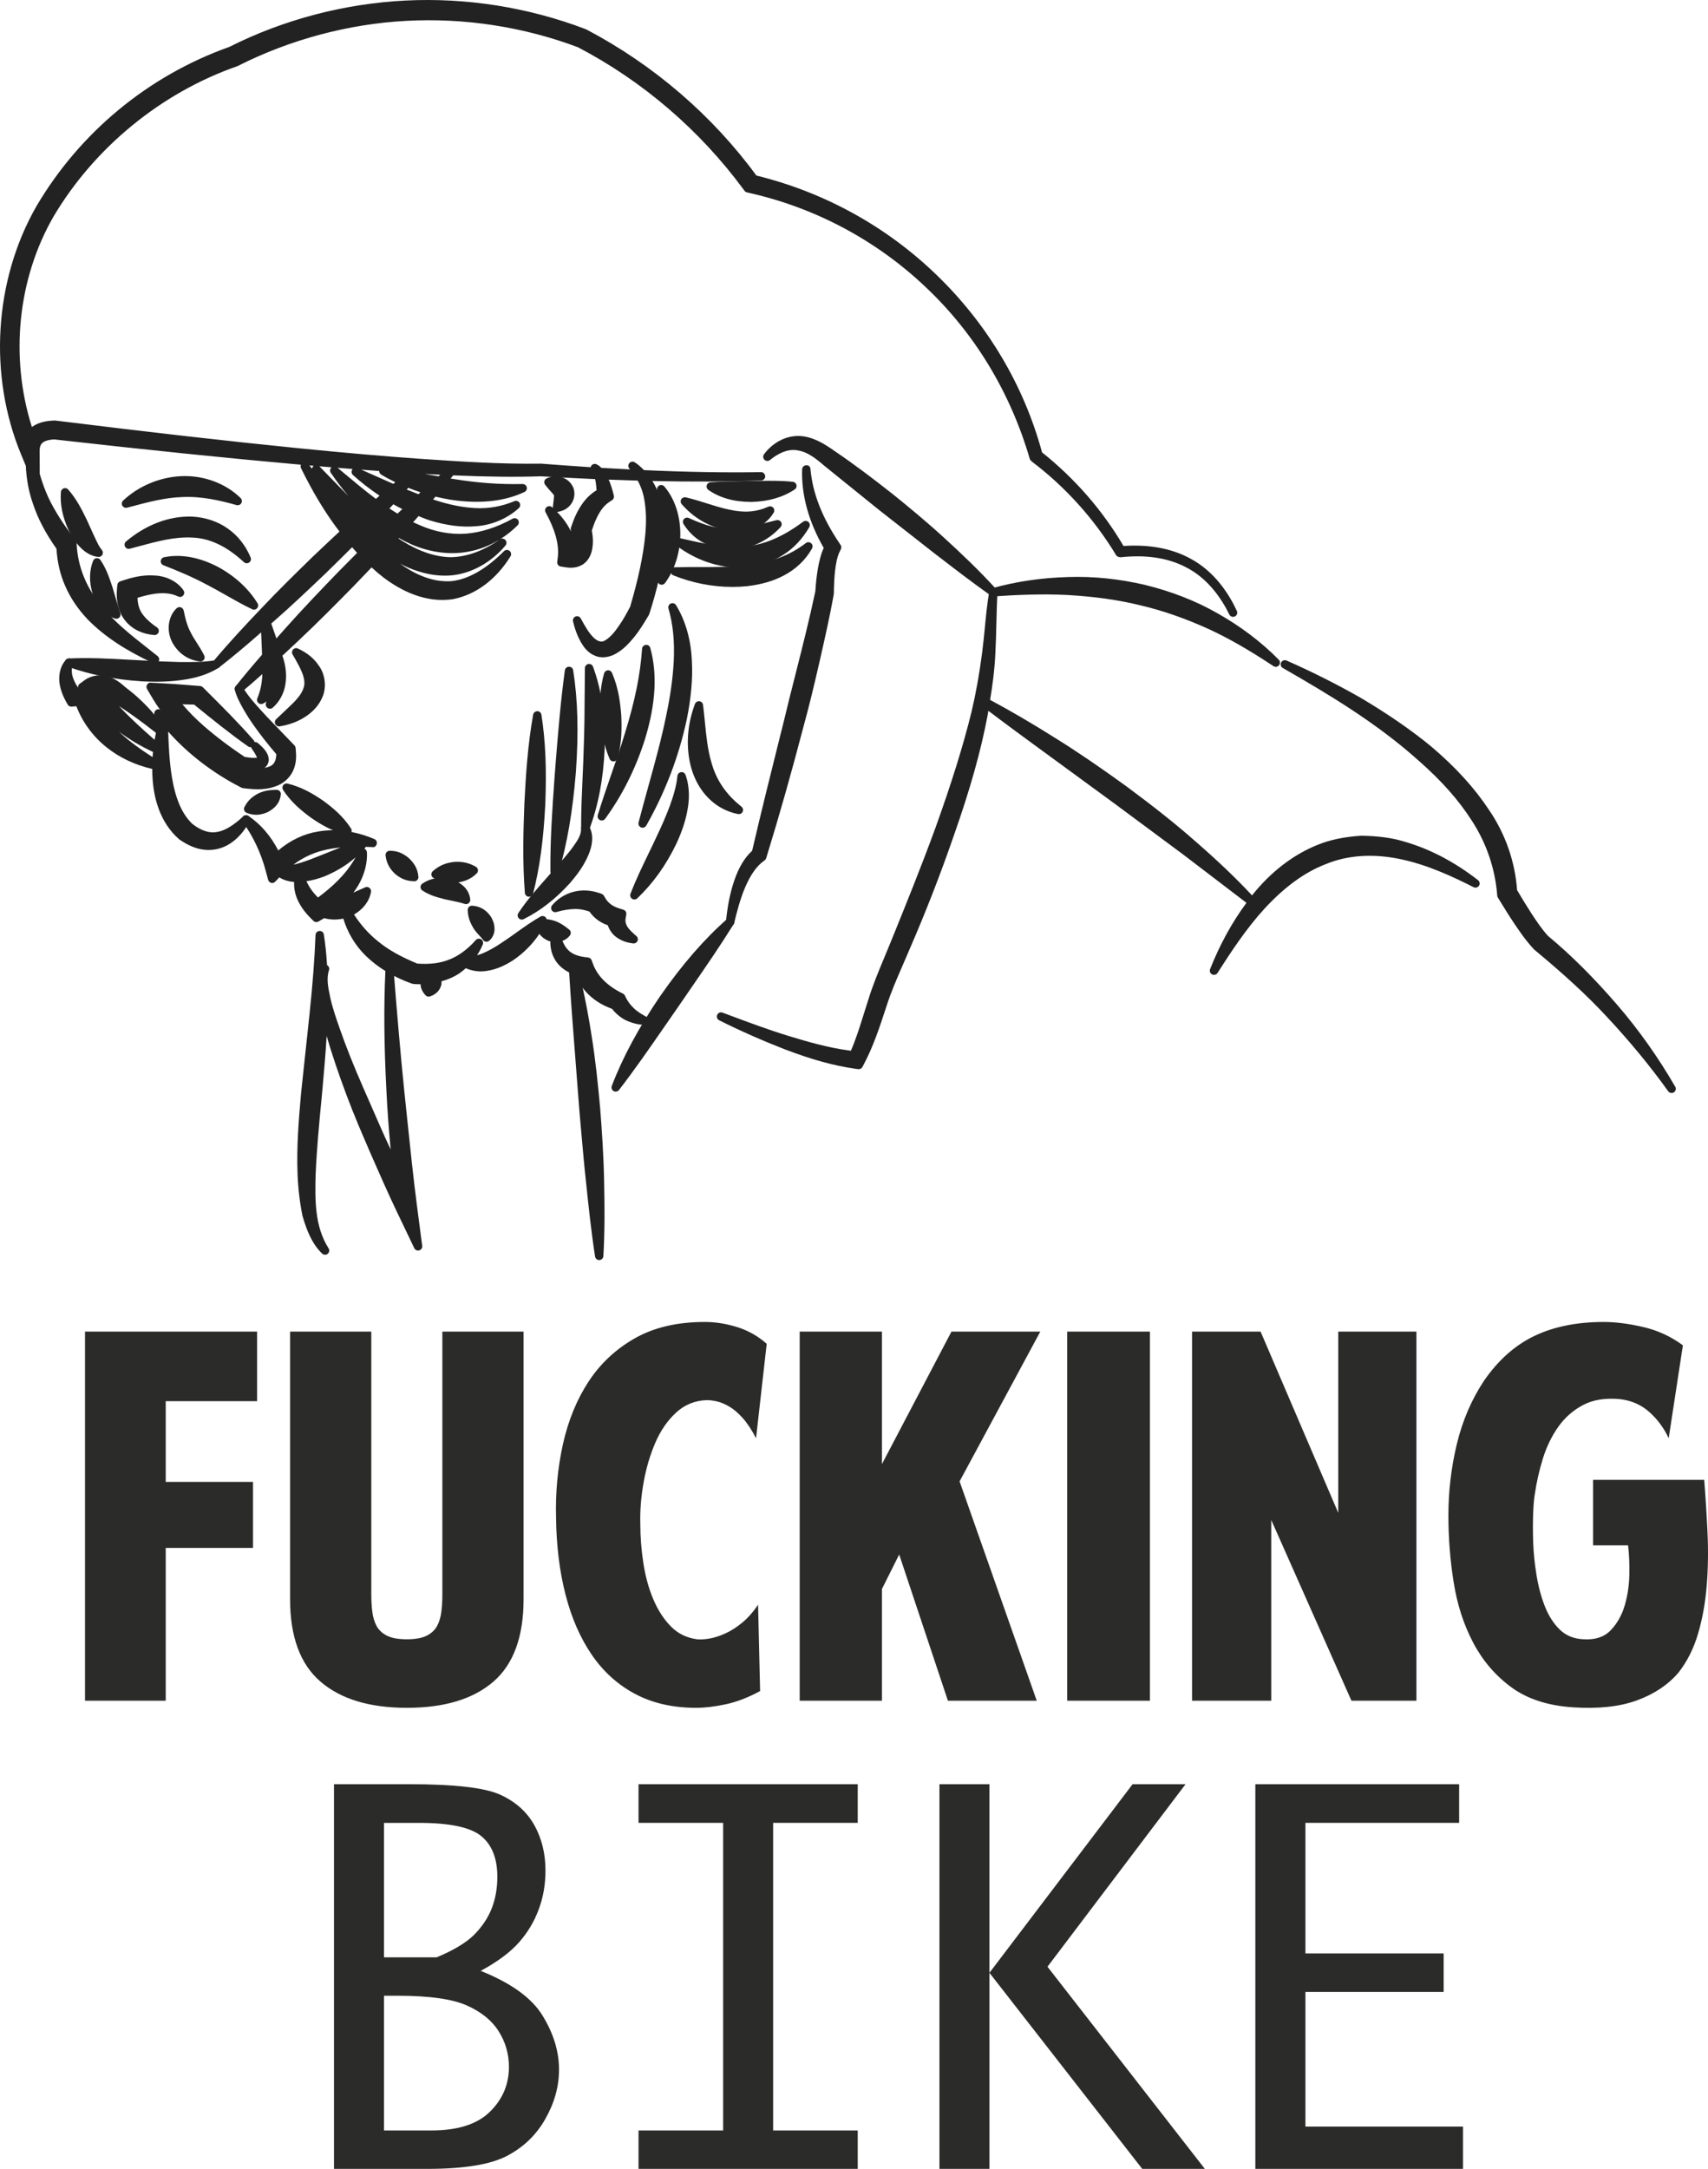
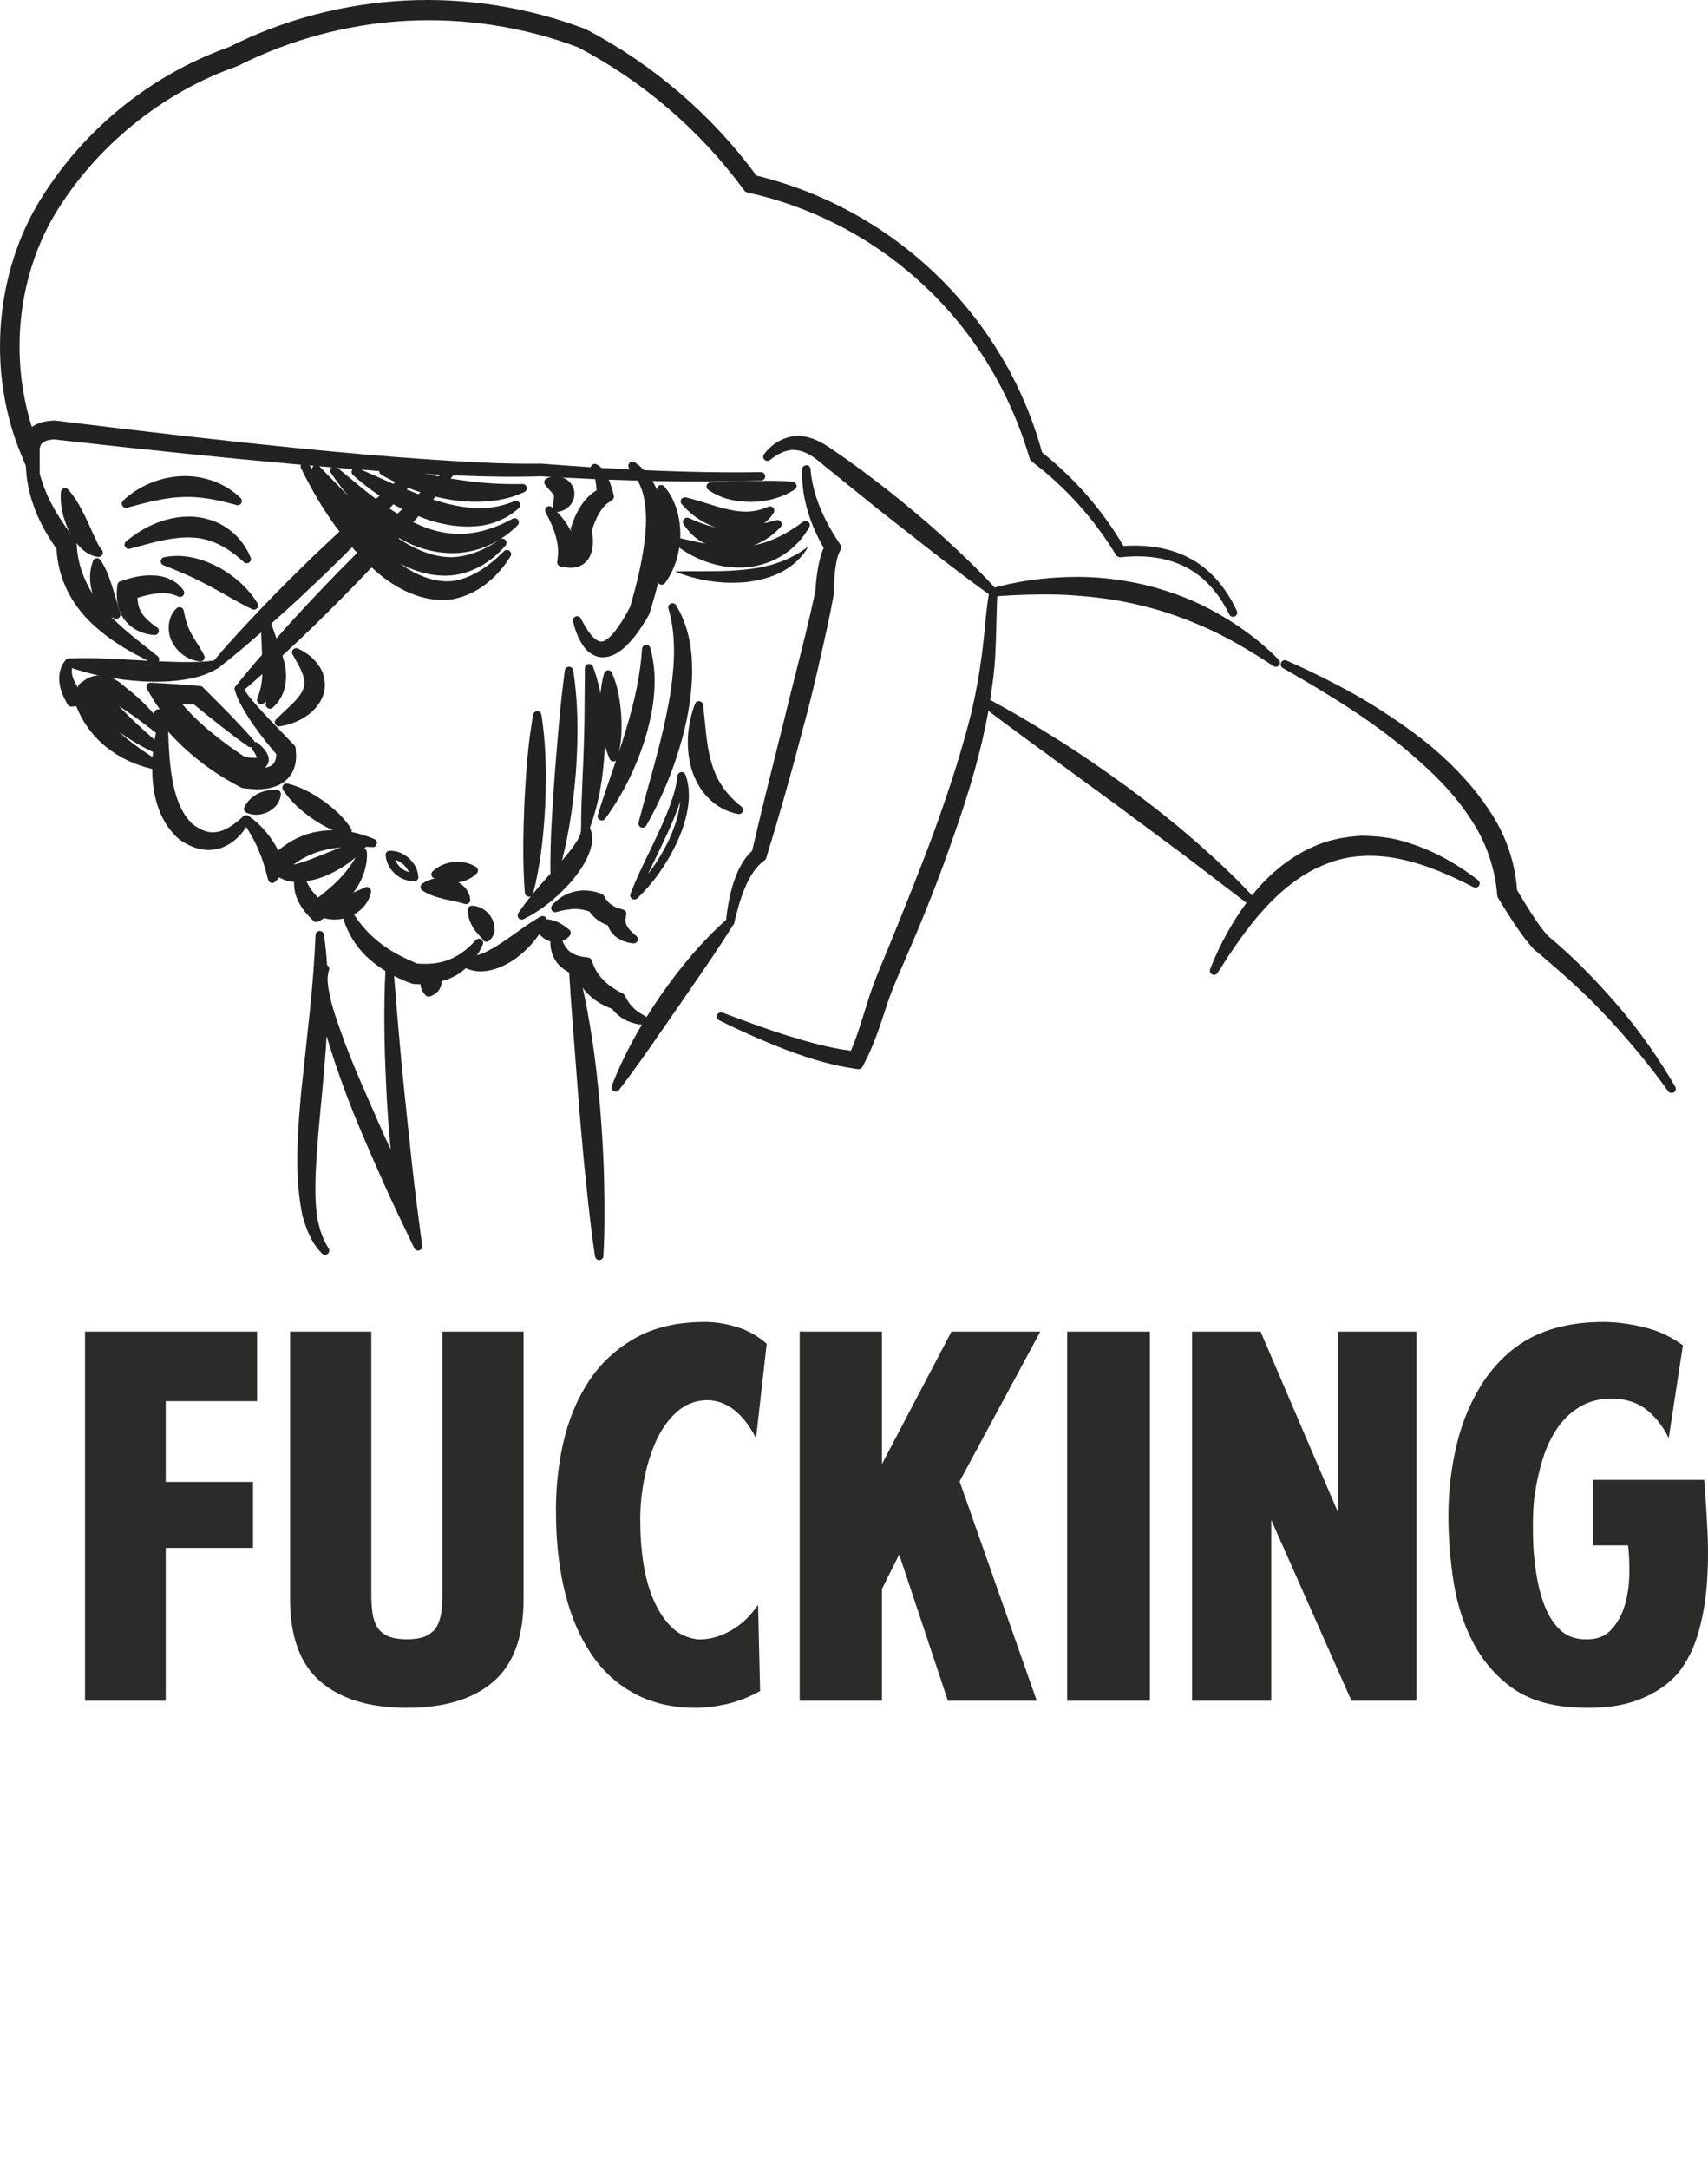
<svg xmlns="http://www.w3.org/2000/svg" xml:space="preserve" width="335.077mm" height="425.39mm" version="1.1" style="shape-rendering:geometricPrecision; text-rendering:geometricPrecision; image-rendering:optimizeQuality; fill-rule:evenodd; clip-rule:evenodd" viewBox="0 0 6075.52 7713.04">
  <defs>
    <style type="text/css"> .fil0 {fill:#222222} .fil1 {fill:#2B2B2A;fill-rule:nonzero} </style>
  </defs>
  <g id="Слой_x0020_1">
    <g id="_105553124053600">
      <path class="fil0" d="M2818.7 1728.14c-51.68,-5.6 -98.42,-2.96 -145.6,-2.76 -47.24,1.43 -93.22,0.45 -144.91,4.59 42.79,30.02 95.04,40.32 145.65,40.07 50.76,-1.41 101.49,-13.05 144.87,-41.9z" />
      <path class="fil0" d="M2584.73 1741.93c26.26,8.98 55.32,13.28 89.02,13.22 32.37,-0.9 62.01,-6.1 88.57,-15.51 -19.3,-0.35 -38.3,-0.09 -57.01,0.23l-32.13 0.38c-14.88,0.47 -29.99,0.67 -45.21,0.87 -14.12,0.2 -28.54,0.41 -43.23,0.81zm87.46 42.98c-60.96,0 -112.16,-14.38 -152.54,-42.77 -5.11,-3.6 -7.44,-10.05 -5.81,-16.09 1.63,-6.05 6.91,-10.41 13.2,-10.9 35.57,-2.85 68.57,-3.31 100.53,-3.77 15.05,-0.21 30.04,-0.41 45.09,-0.88l32.14 -0.38c36.84,-0.55 74.68,-1.1 115.52,3.26 6.22,0.67 11.33,5.17 12.84,11.28 1.46,6.07 -1.04,12.43 -6.22,15.89 -41.84,27.81 -93.21,42.74 -152.71,44.37 -0.7,-0.01 -1.34,0 -2.03,-0.01z" />
      <path class="fil0" d="M2405.13 1902c0.3,-57.86 -15.43,-117.79 -53.33,-162.25 5.01,57.72 9.91,108.89 8.66,161.75 -0.04,52.76 -6.29,105.06 -6.83,163.11 34.22,-46.97 50.28,-104.51 51.5,-162.61z" />
      <path class="fil0" d="M2405.1 1902l0.35 0 -0.35 0zm-33.18 -100.27c2.56,33.76 4.18,66.8 3.43,100.13 -0.05,26.76 -1.69,53.76 -3.31,81.45 -0.4,6.28 -0.81,12.58 -1.16,18.94 12.03,-30.54 18.6,-64.47 19.36,-100.44 0.23,-36.32 -6.1,-70.4 -18.3,-100.07zm-18.31 277.74c-1.57,0 -3.14,-0.23 -4.71,-0.75 -6.1,-2.04 -10.23,-7.82 -10.17,-14.26 0.29,-28.83 1.98,-56.22 3.55,-82.96 1.68,-27.11 3.25,-53.49 3.31,-80.02 1.11,-48.79 -2.9,-95.16 -7.61,-148.85l-0.98 -11.6c-0.58,-6.45 3.13,-12.49 9.06,-14.99 5.93,-2.59 12.84,-0.88 17.09,4.07 37.08,43.46 57.24,104.57 56.83,171.98 0,0.06 0,0.15 0,0.2 -1.28,64.94 -20.1,124.1 -54.33,171.08 -2.84,3.89 -7.38,6.1 -12.03,6.1z" />
      <path class="fil0" d="M2781.42 2033.26c39.55,-20.57 73.3,-52.46 94.05,-90.16 -68.38,52.76 -144.86,74.51 -225.64,82.41 -80.64,9.22 -163.24,4.25 -249.21,6.74 79.65,32.06 166.48,46.18 253.93,37.69 43.46,-5.03 87.38,-15.6 126.86,-36.67z" />
-       <path class="fil0" d="M2498.14 2046.32c51.37,10.72 103.79,13.86 154.98,8.81 47.83,-5.55 87.63,-17.03 121.34,-34.98 0,-0.03 0.06,-0.03 0.11,-0.06 8.96,-4.68 17.55,-9.93 25.75,-15.72 -43.7,18.71 -92.63,30.45 -149.06,35.97 -50.26,5.72 -100.42,6.39 -153.12,5.98zm106.87 40.89c-70.84,0 -142.44,-13.98 -209.96,-41.15 -6.51,-2.64 -10.28,-9.47 -9.07,-16.41 1.22,-6.95 7.15,-12.06 14.24,-12.26 29.82,-0.84 59.22,-0.81 88.27,-0.81 55.62,0.03 107.74,0.08 159.64,-5.84 90.13,-8.81 159.4,-34.05 218.27,-79.41 5.58,-4.34 13.36,-4.15 18.77,0.47 5.35,4.59 6.74,12.29 3.31,18.48 -21.85,39.78 -57.41,73.94 -100.12,96.17 -37.02,19.73 -80.2,32.26 -132.03,38.3 -17.03,1.63 -34.11,2.47 -51.31,2.47z" />
      <path class="fil0" d="M2415.28 1928.42c66.48,50.27 151.74,81.27 240.12,74.06 43.75,-4.21 87.09,-18.29 123.5,-42.38 36.91,-23.37 66,-56.33 86.79,-92.72 -67.4,50.16 -137.68,84.89 -214.34,90.6 -76.56,7.55 -154.41,-11.01 -236.08,-29.56z" />
      <path class="fil0" d="M2504.3 1962.81c48.41,20.23 99.84,28.88 149.87,24.85 42.95,-4.16 83.28,-17.95 116.52,-39.98 8.43,-5.35 16.56,-11.3 24.29,-17.81 -48.47,25.31 -95.59,39.46 -142.49,42.94 -49.04,4.82 -98.03,-0.64 -148.19,-10zm125.58 55.55c-77.99,0 -156.38,-27.22 -223.56,-78.1 -5.63,-4.21 -7.5,-11.76 -4.53,-18.13 2.96,-6.34 9.99,-9.88 16.79,-8.23l7.85 1.77c78.05,17.78 151.9,34.73 223.49,27.46 66.66,-4.94 134.24,-33.62 206.88,-87.72 5.7,-4.16 13.48,-3.89 18.77,0.81 5.23,4.68 6.51,12.41 3.02,18.51 -23.3,40.79 -55.03,74.65 -91.76,97.92 -36.96,24.49 -82.06,40.01 -130,44.63 -9.01,0.73 -17.96,1.07 -26.96,1.07z" />
      <path class="fil0" d="M2443.96 1855.76c16.11,25.5 38.72,47.79 66.73,62.2 27.67,15.11 60.01,22.1 91.78,21.95 64.1,-1.63 122.72,-31.13 163.13,-75.59 -58.79,14.18 -111.15,30.66 -163.79,30.91 -52.58,1.79 -102.75,-14.24 -157.85,-39.47z" />
      <path class="fil0" d="M2499.94 1894.04c5.64,4.01 11.51,7.55 17.55,10.69 24.41,13.36 53.35,20.31 83.97,20.31 0.3,-0 0.58,0 0.93,0 36.09,-0.93 71.59,-11.56 102.86,-30.31 -35.04,8.49 -68.98,15.2 -103.38,15.37 -32.36,0.75 -64.68,-3.86 -101.93,-16.07zm101.81 60.76c-35.92,0 -69.73,-8.22 -98.21,-23.8 -28.58,-14.68 -53.63,-38 -72.11,-67.29 -3.54,-5.55 -2.96,-12.75 1.34,-17.73 4.3,-4.97 11.27,-6.45 17.43,-3.75 61.66,28.27 107.74,39.72 151.09,38.12 41.03,-0.21 82.81,-10.81 127.03,-22.06 11.04,-2.83 22.31,-5.67 33.82,-8.45 6.22,-1.49 12.9,1.25 16.27,6.89 3.37,5.63 2.62,12.75 -1.8,17.6 -44.97,49.46 -108.32,78.81 -173.81,80.46 -0.34,0 -0.7,0 -1.04,0z" />
      <path class="fil0" d="M2580.75 1870.38c28.72,5.81 59.92,7.25 89.28,-1.9 29.45,-8.53 54.82,-28.39 69.33,-53.01 -53,23.21 -99.6,22.52 -149.2,11.25 -49.62,-10.09 -98.4,-30.35 -154.14,-43.62 37.41,43.18 87.2,73.94 144.73,87.29z" />
      <path class="fil0" d="M2583.92 1855.86c30.97,6.22 58.4,5.7 81.7,-1.59 6.45,-1.86 12.73,-4.36 18.72,-7.41 -30.34,4.39 -62.01,2.44 -97.51,-5.63 -26.79,-5.44 -52.99,-13.71 -80.78,-22.46 -4.59,-1.43 -9.18,-2.88 -13.83,-4.33 27.37,19.57 58.34,33.65 91.7,41.43zm40.56 34.05c-14.76,0 -30.33,-1.65 -46.66,-4.93 -0.11,-0.03 -0.23,-0.06 -0.41,-0.09 -59.62,-13.83 -112.44,-45.65 -152.6,-92.05 -4.24,-4.89 -4.88,-11.92 -1.51,-17.46 3.37,-5.52 10.28,-8.11 16.16,-6.74 26.62,6.33 51.49,14.18 75.48,21.73 27.02,8.51 52.53,16.56 78.16,21.76 53.87,12.29 95.83,9.15 140.28,-10.28 5.82,-2.59 12.78,-1.11 17.14,3.75 4.24,4.86 4.94,11.89 1.63,17.43 -16.8,28.5 -45.21,50.27 -77.99,59.74 -15.23,4.77 -31.91,7.15 -49.69,7.14z" />
      <path class="fil0" d="M413.98 2185.51c-11.75,-35.56 -18.82,-62.69 -28.31,-93.37 -10.18,-29.91 -19.45,-60.75 -40.66,-92.26 -13.73,35.36 -12.04,71.29 -1.96,105.68 10.65,33.1 33.03,69.22 70.92,79.95z" />
      <path class="fil0" d="M350.52 2040.31c-1.8,19.18 0.46,39.4 6.86,61.07 3.77,11.82 13.19,35.48 31.09,52.53 -2.38,-8.02 -4.65,-15.78 -6.92,-23.48 -3.25,-11.22 -6.51,-22.32 -10.11,-33.91l-2.62 -7.88c-5.34,-15.87 -10.8,-32.08 -18.3,-48.35zm63.45 160.06c-1.34,0 -2.73,-0.17 -4.07,-0.55 -36.49,-10.34 -66.01,-43.03 -81.01,-89.69 -12.2,-41.64 -11.45,-80.4 2.21,-115.64 2.04,-5.17 6.74,-8.81 12.26,-9.42 5.52,-0.58 10.92,1.92 13.95,6.48 20.39,30.31 30.22,59.45 39.69,87.63l2.73 8.16c3.77,12.15 7.03,23.39 10.4,34.75 5.28,18.25 10.74,36.9 17.95,58.75 1.75,5.2 0.41,10.95 -3.38,14.94 -2.84,2.96 -6.73,4.59 -10.74,4.58z" />
      <path class="fil0" d="M321.34 1912.45l-24.56 -54.44c-17.71,-36.24 -35.47,-73.17 -65.3,-107.27 -3.55,45.12 7.25,86.84 24.87,126.3 9.6,19.36 20.74,38.46 36.13,55 14.78,16.36 35.42,31.7 58.64,33.64 -14.32,-17.32 -20.82,-35.69 -29.78,-53.23z" />
      <path class="fil0" d="M247.95 1797.98c3.37,23.45 10.69,47.63 22.02,72.99 10.87,21.98 21.27,37.89 33.41,50.96 2.91,3.22 6.74,7.14 11.33,11.04 -0.11,-0.21 -0.17,-0.4 -0.29,-0.64 -2.09,-4.39 -4.12,-8.78 -6.33,-13.1 -0.12,-0.2 -0.24,-0.44 -0.29,-0.64l-24.58 -54.45c-10.93,-22.43 -21.85,-44.74 -35.27,-66.16zm103.14 182.59c-0.4,0 -0.81,-0.03 -1.22,-0.05 -30.04,-2.54 -53.81,-22.32 -68.45,-38.48 -18.02,-19.47 -29.99,-41.43 -38.35,-58.4 -21.21,-47.48 -29.76,-91.15 -26.39,-134.06 0.47,-5.99 4.48,-11.07 10.11,-12.96 5.75,-1.93 11.97,-0.17 15.92,4.33 30.63,35.03 48.88,72.52 66.54,108.75l25.52 56.32c2.26,4.53 4.41,9.09 6.56,13.68 6.1,12.9 11.79,25.07 21.27,36.52 3.78,4.62 4.48,11.07 1.69,16.39 -2.61,4.91 -7.67,7.96 -13.19,7.96z" />
      <path class="fil0" d="M626.52 2278.61c18.48,33.4 50.2,55.11 86.52,58.94 -16.62,-32.9 -34.97,-55.48 -46.99,-79.75 -12.93,-23.71 -19.92,-47.48 -27.47,-83.89 -27.36,25.29 -30.4,71.2 -12.06,104.7z" />
      <path class="fil0" d="M639.56 2271.44c10.28,18.59 25.1,32.92 42.53,41.76 -2.73,-4.42 -5.46,-8.69 -8.19,-12.93 -7.95,-12.43 -15.28,-23.97 -21.15,-35.88 -9,-16.41 -15.17,-32.77 -20.33,-51.6 -5,18.53 -2.85,40.36 7.15,58.66zm73.51 80.98c-0.52,0 -1.05,-0.02 -1.57,-0.08 -41.25,-4.31 -76.94,-28.57 -97.97,-66.51 0,-0.03 0,-0.03 0,-0.06 -22.6,-41.2 -16.16,-94 14.94,-122.79 3.96,-3.66 9.53,-4.82 14.64,-3.25 5.12,1.65 8.95,5.9 10.05,11.16 7.97,38.38 14.76,59.24 25.98,79.76 5.7,11.53 12.49,22.14 19.82,33.59 8.6,13.36 18.25,28.53 27.37,46.6 2.5,4.85 2.09,10.66 -0.99,15.17 -2.79,4.04 -7.37,6.42 -12.26,6.42z" />
      <path class="fil0" d="M1149.69 2026.63c34.76,-33.93 69.34,-68.05 103.62,-102.48 12.08,14.53 24.56,28.71 37.6,42.49 -26.05,26.08 -52.02,52.24 -77.89,78.48 -62.86,65.3 -125.72,130.64 -186,198.37 -16.65,18.49 -33.01,37.25 -49.51,55.87l-29.93 -86.53c5.31,-4.7 10.74,-9.29 16.04,-13.98 63.67,-55.73 124.87,-113.96 186.07,-172.23zm141.35 -141.17c13.8,13.44 27.88,26.49 42.79,38.89 -4.25,4.18 -8.6,8.27 -12.85,12.46 -13.53,-13.41 -26.8,-27.15 -39.85,-41.18 3.31,-3.39 6.61,-6.78 9.91,-10.17zm37.53 -38.51c2.6,-2.73 5.13,-5.53 7.74,-8.26 15.48,12.86 31.38,25.25 48.19,36.57 -6.84,6.52 -13.57,13.16 -20.36,19.73 -15.58,-11.99 -30.87,-24.47 -45.88,-37.45 3.4,-3.58 6.93,-6.98 10.31,-10.58zm67.79 -72.41c19.77,11.56 39.97,22.42 60.88,32.06 -13.72,12.83 -27.57,25.54 -41.22,38.44 -18.19,-10.65 -36.03,-22.11 -53.56,-34.28 11.34,-12.03 22.67,-24.07 33.91,-36.22zm51.61 -57.54c25.23,10.54 51.01,19.68 77.39,27.12 -11.26,10.12 -22.63,20.17 -33.78,30.41 -23.3,-8.68 -46.5,-17.96 -69.61,-27.84 8.83,-9.72 17.28,-19.85 26,-29.69zm41.68 -47.6c0.23,0.01 0.44,0.03 0.67,0.05 37.87,2.14 75.76,4.09 113.67,5.79 -13.42,11.27 -26.3,23.09 -39.5,34.6 -31.63,-5.6 -63.52,-10.84 -95.51,-16.85 6.85,-7.91 13.9,-15.58 20.66,-23.59zm-542.34 664.04c-33.24,38.16 -66.01,76.75 -97.55,116.47 33.58,-28.11 66.24,-57.06 98.47,-86.38 1.06,41.94 -1.07,82.04 -19.12,125.46 14.69,-8.5 26.92,-21.36 36.58,-36.05 -0.18,16.81 -1.47,34.03 -5.45,52.54 21.96,-19.02 37,-47.7 40.74,-78.01 4.49,-30.35 -0.32,-61.16 -9.98,-89.1l-3.79 -10.97c21.59,-20.07 43.26,-40.07 64.63,-60.32 66.15,-62.05 129.73,-126.48 193.32,-190.93 25.39,-26.34 50.67,-52.79 75.88,-79.3 16.85,15.93 34.3,31.35 52.91,45.66 64.87,48.84 149.61,87.6 236.52,73.17 85.98,-17.27 150.92,-77.7 192.64,-145.1 -56.13,56.28 -123.64,103.35 -197.21,111.02 -73.64,4.46 -144.59,-28.48 -205.09,-74.78 -17.32,-12.94 -33.84,-27.01 -49.96,-41.63 5.09,-5.41 10.05,-10.99 15.13,-16.45 11.6,8.57 22.14,18.22 34.39,26.09 59.85,36.7 131.67,63.29 205.17,56.42 73.54,-7.51 137.31,-48.84 181.09,-100.99 -56.07,39.69 -119.55,65.11 -182.92,66.14 -63.6,-0.83 -124.79,-25.14 -179.91,-59.61 -9.89,-6.04 -19.43,-12.74 -29,-19.38 7,-7.64 14.11,-15.17 21.06,-22.89 17.64,10.27 35.72,19.95 54.77,28.26 59.61,25.53 127.9,37.04 192.78,24.35 65.05,-11.34 122.95,-45.41 167.17,-89.54 -54.9,30.33 -113.27,50.39 -171.69,54.96 -58.47,4.52 -116.83,-7.12 -170.96,-30.97 -14.4,-6.05 -28.48,-12.79 -42.35,-20 13.1,-14.59 26.04,-29.35 39.04,-44.05 15.87,6.51 31.57,13.39 48.02,18.71 50.43,15.41 104.1,24.94 158.02,20.33 53.82,-3.21 106.59,-25.73 144.8,-60.65 -48.05,20.13 -97.06,28.23 -145.67,25.78 -48.6,-2.64 -96.73,-12.95 -143.81,-28.1 -10.32,-3.19 -20.44,-7.2 -30.65,-10.75 9.54,-10.98 18.71,-22.32 28.14,-33.41 20.08,5.09 40.38,9.44 60.89,12.85 84.56,12.92 176.15,10.86 254.9,-26.22 -85.88,2.05 -166.28,-4.68 -247.96,-17.92 -12.15,-1.82 -24.31,-4.4 -36.43,-6.47 10.05,-12.18 20.42,-24.03 30.28,-36.42 106.48,4.74 213.1,7.17 319.88,3.73 67.77,4.01 135.59,7.51 203.43,10.43 2.19,7.2 3.8,14.62 5.18,22 1.89,13.36 3.02,26.83 4.08,40.33 -22.99,11.83 -42.29,30.26 -55.99,50.86 -15.91,23.21 -26.86,48.45 -35.23,73.99l-1.55 4.72 0.89 5.9c3.12,20.71 5.61,42.36 2.42,58.31 -1.81,7.9 -4.45,12.34 -7.73,14.49 -0.77,0.62 -2.41,0.97 -3.6,1.49 -6.7,-59.98 -41.88,-110.84 -83.07,-146.66 29.81,54.54 51.28,112.49 45.03,167.42l-2.01 17.71 19.37 2.96c13.19,2.01 29.71,2.34 46.12,-6.65 16.84,-9.14 24.95,-26.95 28.32,-40.64 5.91,-26.16 3.15,-48.74 -0.75,-70.52 14.53,-44.43 32.69,-88.54 69.35,-112.56l9.84 -6.43 -2.23 -8.53c-4.53,-17.33 -9.79,-34.61 -17.67,-51.06 -2.71,-5.5 -5.73,-11.19 -8.99,-16.74 45.63,1.92 91.29,3.4 136.94,4.65 14.65,24.8 24.67,51.66 29.29,79.71 7.79,42.72 7.61,86.64 3.54,130.31 -8.75,86.84 -29.62,173.06 -54.43,258.26 -12.73,23.95 -25.45,48.14 -40.81,69.75 -15.18,22.37 -32.46,44.3 -52.96,56.53 -19.86,13.74 -43.15,7.27 -62.36,-12.7 -19.12,-19.19 -32.85,-44.85 -46.71,-70.06 6.81,28.05 16.3,55.78 33.46,81.19 8.33,12.63 20.41,24.86 37.02,31.14 16.76,7.29 36.49,3.84 51.65,-2.67 30.7,-14.43 51.43,-37.85 70.46,-60.9 18.75,-23.59 33.84,-48.79 49,-73.99l0.86 -1.42 0.77 -2.43c27.54,-87.01 50.45,-177.11 52.82,-270.5 1.1,-46.44 -2.88,-94.03 -17.85,-138.96 -8.41,-26.57 -22.33,-51.41 -39.85,-72.81 138.67,3.57 277.37,3.99 415.95,-0.99 -141.18,2.32 -282.28,-0.99 -423.25,-7.5 -10.28,-11.22 -21.33,-21.61 -33.9,-29.74 8.44,9.21 15.77,18.99 22.38,29.12 -46.73,-2.22 -93.46,-4.57 -140.15,-7.48 -4.62,-5.57 -9.82,-10.56 -16.49,-13.69 3.48,3.94 5.08,8.71 7.29,13.2 -65.77,-4.17 -131.5,-8.91 -197.18,-14.08l-0.29 -0.04 -0.49 0.01c-144.33,2.12 -288.85,-7.58 -433.1,-17.36 -144.29,-10.23 -288.43,-23.33 -432.45,-37.67 -288.02,-28.86 -575.59,-62.61 -862.92,-98.2l-1.46 -0.18 -1.35 0.07c-23.5,1.01 -49.64,4.08 -73.07,21.24 -5.5,3.91 -9.98,8.73 -13.98,13.84 -88.12,-256.19 -63.82,-549.57 71.35,-783.6 148.01,-249.43 385.9,-444.25 659.68,-539.94l1.3 -0.45 1.31 -0.67c187.43,-94.59 394.51,-150.33 604.36,-161.48 209.45,-11.44 421.18,21.32 617.61,95.34 233.35,121.64 437.79,297.61 594.05,509.52l4.1 5.54 6.54 1.47c236.38,52.89 458.13,170.69 634.63,337.71 177.12,166.53 306.84,382.05 374.9,616.08l0.9 3.06 2.37 1.8c120.32,91.01 223.62,204.92 301.78,334.61l1.6 2.66 3 -0.32c80.21,-8.43 164.26,-1.32 236.93,35.99 73.18,36.46 127.55,102.93 163.05,176 -34.03,-73.71 -87.25,-141.75 -160.81,-180.27 -72.08,-38.85 -156.39,-47.9 -237.05,-41.39 -75.54,-130.31 -176.29,-246.05 -294.75,-339.85 -63.58,-238 -194.77,-457.39 -372.4,-628.87 -176.56,-170.9 -399.74,-293.29 -639.33,-350.95 -157.28,-216.02 -365.42,-394.54 -601.94,-519.04l-1.05 -0.57 -1.18 -0.45c-201.63,-76.98 -419.42,-111.57 -635.15,-100.58 -215.37,10.8 -428.55,66.75 -621.3,163.82 -282.54,100.49 -526.83,302.14 -678.82,560.4 -150.26,262.54 -168.8,592.87 -52.94,870.96l17.28 41.47c1.73,45.18 9.53,90.57 24.9,133.9 18.97,57.36 49.3,110.24 83.85,158.86 2.49,44.93 11.58,90.21 30.21,131.71 18.73,43.82 46.73,82.89 78.91,116.44 65.9,66.41 145.19,112.6 226.8,150.51 -70.36,-56.21 -143.29,-109.23 -198.26,-176.27 -56.25,-65.59 -90.64,-145.44 -95.17,-230.76l-0.36 -6.87 -3.91 -5.05c-36.23,-47.1 -69.26,-96.16 -94.67,-149.51 -13.14,-28.44 -23.66,-58.19 -32.5,-88.73l-0.41 -82.9c-0.09,-18.9 5.19,-34.11 17.39,-42.96 12,-9.3 31.21,-13.01 50.72,-13.96 287.21,32.39 574.66,62.94 862.64,88.6 142.94,12.64 286,24.05 429.31,32.69 -9.2,7.21 -18.1,14.78 -27.19,22.12 -31.4,-5.84 -62.77,-11.81 -95.23,-16.27 22.69,13.83 46.42,25.56 70.58,36.31 -10.86,8.98 -22.09,17.6 -32.85,26.72 -44.84,-19.61 -89.79,-40.4 -136,-59.98 33.79,30.91 70.65,58.44 109.49,82.99 -12.39,10.7 -24.72,21.45 -37.02,32.25 -50.61,-37.2 -99.32,-78.92 -148.77,-120.12 34.86,51.49 75.15,100.75 121.72,143.66 -2,1.77 -4.05,3.5 -6.06,5.28 -4.44,3.88 -8.7,7.99 -13.13,11.9 -7.73,-7 -15.5,-13.95 -23.15,-21.07 -48.95,-46.09 -95.11,-95.82 -143.46,-144.66 38.95,67.83 85.37,132.34 139.5,190.33 -3.14,2.84 -6.29,5.69 -9.44,8.55 -7.01,-7.8 -14.07,-15.52 -21.04,-23.36 -52.42,-58.98 -99.05,-123.28 -149.92,-185.29 35.29,71.85 75.16,141.69 123.11,206.56 6.57,9.12 13.64,17.96 20.5,26.9 -36.64,33.88 -72.96,68.08 -109.07,102.5 -60.46,59.09 -120.92,118.19 -178.91,179.82 -58.35,61.24 -116.18,123.02 -170.56,188.29 59.86,-46.34 116.84,-95.59 173.31,-145.37l4.79 116.21z" />
      <path class="fil0" d="M1362.65 1909.09c-2.79,0 -5.46,-0.69 -7.56,-2.29 -15.86,-12.18 -31.38,-24.84 -46.55,-38 -3.14,-2.65 -4.94,-6.48 -5.17,-10.55 -0.17,-4.07 1.34,-8.05 4.12,-10.98l18.08 -18.86c5.41,-5.64 14.23,-6.16 20.27,-1.13 16.97,14.11 32.31,25.8 46.96,35.68 3.78,2.49 6.16,6.59 6.51,11.1 0.41,4.47 -1.27,8.89 -4.59,12 -6.04,5.72 -11.97,11.56 -17.9,17.35 -3.43,3.37 -9.07,5.69 -14.18,5.69zm-41.67 42.6c-3.78,0 -7.56,-1.42 -10.46,-4.3 -13.71,-13.54 -27.08,-27.43 -40.27,-41.61 -5.41,-5.81 -5.35,-14.85 0.23,-20.51l9.94 -10.23c5.87,-5.81 15.17,-5.92 21.03,-0.23 13.48,13.16 27.31,25.98 41.9,38.09 3.19,2.7 5.17,6.63 5.34,10.81 0.18,4.21 -1.45,8.28 -4.41,11.25l-12.84 12.46c-2.9,2.85 -6.69,4.27 -10.46,4.27zm199.09 -1921.95c-25.69,0 -51.31,0.64 -76.88,1.95 -212.98,10.66 -425.79,66.77 -615.4,162.25 -278.99,99.34 -523.58,301.25 -672.64,554.68 -146.15,255.26 -166.08,583.97 -52.07,857.67l8.19 19.61 -0.11 -21.01c-0.17,-31.3 12.66,-47.24 23.53,-55.09 12.61,-9.79 32.54,-15.52 58.75,-16.77 264.7,29.69 489.47,53.35 694.43,72.9 -204.55,-21.79 -429.32,-47.97 -693.21,-80.66 -25.75,1.07 -46.49,4.63 -65.32,18.4 -3.77,2.7 -7.26,6.16 -11.04,10.98 -3.37,4.26 -8.83,6.54 -14.12,5.49 -5.4,-0.9 -9.88,-4.68 -11.62,-9.82 -90.48,-263.02 -63.4,-560.54 72.52,-795.89 149.05,-251.16 392.36,-450.3 667.7,-546.51 190.09,-95.89 401.09,-152.28 611.05,-163.44 210.89,-11.45 426.07,21.82 623.65,96.26 235.64,122.76 442.87,300.47 600.76,514.63l1.98 1.33c198.04,44.31 383.42,132.15 542.68,256.39 -156.18,-124.56 -338.77,-214.03 -534.66,-261.15 -3.43,-0.84 -6.45,-2.85 -8.55,-5.72 -154.75,-212.61 -361.16,-390.57 -596.8,-514.64 -175.73,-67.12 -365.17,-101.84 -552.81,-101.84zm-419.45 1625.5c3.26,3.92 6.39,7.88 9.59,11.82 0.35,-4.04 2.32,-7.87 5.69,-10.51 -5.05,-0.44 -10.17,-0.87 -15.28,-1.31zm410.61 30.27c7.33,1.28 14.64,2.53 21.91,3.81l26.85 4.65 6.34 -5.61c-18.37,-0.91 -36.73,-1.86 -55.09,-2.85zm-226.17 -15.23c23.07,9.94 45.85,20.14 68.46,30.25 15.23,6.8 30.33,13.57 45.44,20.19 2.45,-1.98 4.88,-3.95 7.33,-5.9 -18.71,-8.98 -35.1,-17.78 -50.33,-27.11 -4.53,-2.76 -7.15,-7.64 -7.15,-12.72 -20.86,-1.49 -42.07,-3.05 -63.75,-4.71zm258.42 64.3c1.22,0 2.44,0.15 3.66,0.48 20.11,5.08 40.15,9.33 59.62,12.58 56.95,8.68 109.19,9.33 155.97,2.03 -49.8,-2.6 -100.24,-8.14 -153.82,-16.82 -7.44,-1.11 -15.11,-2.53 -22.72,-3.95l-13.83 -2.53c-1.86,-0.32 -3.55,-0.95 -5.11,-1.89 -1.74,0.38 -3.54,0.35 -5.41,0.03l-33.76 -5.87c-20.57,-3.55 -41.21,-7.12 -61.84,-11.01 -1.68,-0.32 -3.25,-0.9 -4.64,-1.71 -0.41,0.08 -0.76,0.14 -1.11,0.17 23.07,9.38 46.2,17.35 68.86,23.74 3.43,0.96 6.33,3.11 8.31,5.96 1.8,-0.79 3.77,-1.19 5.81,-1.2zm-96.7 6.43c13.83,5.66 27.66,11.16 41.49,16.42 2.5,-2.28 5,-4.51 7.5,-6.74 -14.47,-4.74 -29.05,-10.02 -43.58,-15.86l-3.54 4.06c-0.64,0.73 -1.23,1.43 -1.86,2.12zm704.66 16.44c-0.64,1.57 -1.57,3.03 -2.67,4.3 0.76,-0.55 1.57,-1.07 2.38,-1.59l0.88 -0.59c-0.18,-0.7 -0.35,-1.39 -0.58,-2.12zm-1015.44 -99.2c15.63,15.78 30.97,31.65 46.31,47.45 18.78,19.32 37.89,39.05 57.24,58.43 -21.73,-25.4 -42.71,-53 -62.76,-82.6 -4.12,-6.14 -3.13,-14.39 2.33,-19.38 0.12,-0.09 0.23,-0.17 0.29,-0.26 -14.24,-1.17 -28.71,-2.38 -43.41,-3.64zm64.91 5.41l21.21 17.72c37.42,31.32 76.01,63.63 115,92.83l13.13 -11.42c-34.58,-22.96 -66.42,-47.71 -94.9,-73.74 -5.35,-4.91 -6.39,-12.93 -2.44,-19.03 0.46,-0.76 0.98,-1.45 1.62,-2.09 -17.61,-1.37 -35.45,-2.79 -53.63,-4.27zm184.33 144.61c9.47,6.33 19.06,12.4 28.76,18.27l17.14 -16.02c-10.28,-5.22 -20.92,-10.92 -31.96,-17.16 -4.65,5 -9.29,9.97 -13.94,14.9zm99.37 -5.61c1.92,0 3.84,0.35 5.63,1.11l9.25 3.83c12.43,5.15 24.81,10.32 37.71,14.51 56.2,17.19 106.11,23.6 152.19,19.67 12.32,-0.76 24.52,-2.53 36.56,-5.28 -12.26,0.63 -24.58,0.67 -36.9,0.08 -47.07,-2.57 -95.36,-11.97 -147.6,-28.79 -6.68,-2.07 -13.48,-4.5 -20.22,-6.98l-10.81 -3.87c-4.65,-1.62 -8.2,-5.46 -9.48,-10.22 -0.05,-0.15 -0.11,-0.32 -0.11,-0.49 -4.07,3.19 -9.53,4.13 -14.41,2.26 -23.54,-8.75 -46.96,-18.13 -70.31,-28.09 -3.89,-1.69 -6.92,-4.94 -8.25,-8.95 -3.89,1.91 -8.48,2 -12.38,0.23 -8.08,-3.51 -16.16,-7.09 -24.24,-10.66 3.84,2.49 7.68,5 11.62,7.46 3.95,2.53 6.51,6.77 6.86,11.48 0.07,0.4 0.06,0.84 0.06,1.28 4.3,-2.19 9.65,-2.07 14.06,0.49 21.33,12.43 40.85,22.72 59.62,31.38 4.54,2.09 7.67,6.27 8.49,11.15 0.29,1.77 0.23,3.58 -0.12,5.29l1.64 -1.86c2.9,-3.28 6.97,-5.03 11.15,-5.03zm-67.29 112.24c4.99,3.34 9.53,6.34 14.18,9.18 59.91,37.45 117.85,56.75 172.35,57.45 56.26,-0.9 116.34,-22.64 173.41,-62.88 -34.93,21.61 -72.88,36.43 -111.29,43.12 -62.82,12.29 -134.29,3.34 -201.24,-25.31 -14.58,-6.39 -29.4,-13.83 -45.97,-23.13l-1.45 1.57zm595.93 72.55l5.23 0.79c14.65,2.3 26.38,0.7 36.73,-4.97 13.37,-7.26 18.89,-22.63 20.98,-31.14 5.46,-24.04 2.55,-44.98 -0.93,-64.36 -0.4,-2.41 -0.23,-4.91 0.52,-7.23 14.35,-43.97 32.6,-88.04 67.93,-115.12 -19.23,10.11 -36.78,26.21 -49.62,45.47 -13.42,19.61 -24.35,42.56 -33.47,70.34l-0.47 1.45 0.35 2.38c3.37,22.14 5.99,45.18 2.32,63.43 -2.67,11.79 -7.32,19.52 -14.24,24 -1.04,0.7 -4.53,2.3 -5.75,2.7 -4.18,1.37 -9.53,1.05 -13.31,-1.39 -3.78,-2.41 -6.92,-6.18 -7.38,-10.63 -2.03,-17.99 -6.74,-34.61 -13.07,-49.69 5.58,25.01 7.09,48.43 4.59,70.49l-0.4 3.48zm-863.59 39.17l0.35 0 -0.35 0zm-1003.47 -242.3c16.67,49.72 43.29,99.75 81.36,153.27 1.62,2.3 2.56,5 2.73,7.81 2.62,47.02 12.32,89.55 28.88,126.43 16.86,39.45 42.42,77.14 76.07,112.27 20.23,20.33 42.48,39.51 67.3,57.85 -21.79,-20.14 -42.42,-41.29 -60.96,-63.93 -59.79,-69.7 -93.91,-152.57 -98.55,-239.39l-1.16 -3.69c-42.19,-54.78 -72.58,-102.68 -95.65,-150.63zm818.68 433.14l18.36 52.97c10.87,-12.34 21.73,-24.66 32.72,-36.87 61.84,-69.47 127.96,-138.16 186.37,-198.75 22.6,-22.99 45.27,-45.78 67.93,-68.54 -6.04,-6.63 -11.97,-13.34 -17.84,-20.14 -30.57,30.59 -61.37,60.96 -92.34,91.15 -0.06,0.03 -0.12,0.06 -0.12,0.12 -59.91,57.06 -121.86,116.08 -186.54,172.65l-8.54 7.41zm288.46 -308.2c0.23,0 0.47,0 0.7,0.04 4.19,0.17 8.08,2.12 10.75,5.35 11.86,14.29 24.12,28.21 36.96,41.78 5.52,5.84 5.41,15.05 -0.29,20.74 -26.09,26.03 -52.01,52.16 -77.86,78.39 -58.05,60.29 -123.96,128.74 -185.49,197.84 -10.93,12.18 -21.74,24.44 -32.55,36.7 12.09,-11.24 24.12,-22.49 36.09,-33.85 66.71,-62.59 130.87,-127.64 192.93,-190.55 25.22,-26.21 50.49,-52.62 75.66,-79.12 5.7,-5.93 14.99,-6.22 21.04,-0.55 18.95,17.9 35.39,32.1 51.72,44.68 53.35,40.16 135.8,85.11 225.07,70.29 16.62,-3.34 32.13,-8.37 46.55,-14.59 -15.81,4.99 -31.5,8.34 -47.13,9.97 -70.49,4.33 -142.67,-21.91 -215.71,-77.76 -15.92,-11.91 -32.65,-25.83 -50.9,-42.42 -2.96,-2.67 -4.71,-6.45 -4.88,-10.43 -0.17,-3.98 1.34,-7.87 4.07,-10.78l15.05 -16.39c5.17,-5.49 13.6,-6.27 19.7,-1.83 4.59,3.37 9.01,6.92 13.42,10.43 6.51,5.26 13.02,10.49 20.17,15.08 46.61,28.59 118.66,61.57 195.78,54.13 15.81,-1.6 31.55,-5 47.07,-10.06 -15.93,3.02 -31.73,4.65 -47.31,4.91 -60.49,-0.76 -123.6,-21.59 -188.04,-61.89 -9.01,-5.5 -17.96,-11.68 -26.85,-17.87 -3.54,-2.47 -7.2,-7.29 -7.67,-11.57 -0.46,-4.27 -0.4,-9.5 2.5,-12.64l20.98 -22.78c4.76,-5.24 12.55,-6.4 18.53,-2.85 19.87,11.56 36.78,20.28 53.17,27.46 61.37,26.27 126.86,34.64 184.04,23.39 14.3,-2.51 28.54,-6.25 42.54,-11.13 -14.47,2.87 -28.82,4.86 -43.05,5.96 -58.58,4.42 -120.06,-6.59 -178.12,-32.19 -14.52,-6.08 -28.99,-12.98 -43.23,-20.39 -4.07,-2.13 -6.97,-6.02 -7.78,-10.55 -0.82,-4.54 0.52,-9.19 3.6,-12.61 6.22,-6.89 12.38,-13.83 18.54,-20.8l-26.84 25.04c-4.82,4.5 -12.03,5.38 -17.73,2.03 -18.3,-10.72 -36.61,-22.46 -54.51,-34.92 -3.54,-2.47 -5.87,-6.36 -6.33,-10.66 -0.35,-3.58 0.58,-7.14 2.62,-10.05l-2.56 2.23c-5.29,4.59 -12.96,4.92 -18.65,0.82 -13.13,-9.68 -26.21,-19.7 -39.16,-29.9 10.16,10.66 20.51,20.87 31.03,30.54 3.08,2.85 4.82,6.89 4.77,11.1 -0.05,4.21 -1.86,8.19 -5.06,10.98l-19.11 17.14c-5.76,5.03 -14.24,5.04 -19.88,-0.11l-23.24 -21.19c-8.95,-8.4 -17.85,-16.97 -26.62,-25.62 14.06,17.4 28.64,34.17 43.64,50.24 2.73,2.9 4.18,6.77 4.01,10.74 -0.17,3.98 -1.92,7.73 -4.88,10.41l-9.41 8.51c-2.9,2.71 -6.8,4.31 -10.75,3.9 -4.01,-0.18 -7.73,-1.95 -10.34,-4.91l-21.09 -23.39c-10.46,-11.8 -20.75,-23.83 -30.86,-36.03 8.89,13.28 17.95,26.12 27.13,38.56 4.6,6.36 9.3,12.43 14.01,18.51l6.28 8.19c4.71,6.09 3.95,14.76 -1.69,19.96 -36.55,33.79 -72.81,67.96 -108.84,102.34 -58.92,57.53 -119.94,117.12 -178.4,179.24 -10.69,11.25 -21.74,22.9 -33.07,34.87 5,-4.39 10.06,-8.8 15.17,-13.31 0.88,-0.79 1.86,-1.45 2.85,-1.98 0.64,-0.87 1.4,-1.69 2.21,-2.41l15.98 -13.95c64.28,-56.22 125.98,-115 185.67,-171.83 34.69,-33.85 69.21,-67.9 103.44,-102.25 2.79,-2.82 6.56,-4.39 10.52,-4.39zm1072.33 -103.95c2.85,30.5 2.56,63.75 -0.87,100.56 -7.67,76.53 -24.64,156.99 -54.91,261.04 -0.29,0.99 -1.69,3.81 -2.15,4.7 -12.44,23.45 -25.34,47.69 -40.85,69.54 -13.89,20.48 -33.18,46.16 -57.47,60.66 -0.35,0.26 -0.75,0.52 -1.11,0.79 0.24,-0.12 0.47,-0.2 0.7,-0.32 27.26,-12.81 46.26,-34.15 64.8,-56.69 17.84,-22.41 32.19,-46.29 47.42,-71.54 24.99,-78.4 50.21,-170.29 52.65,-267.72 0.88,-37.63 -1.8,-70.99 -8.19,-101.03zm-1359.98 632.77c1.45,0 2.9,0.21 4.36,0.64 5.29,1.63 9.18,6.05 10.23,11.33 2.91,-7.87 4.88,-16.1 5.93,-24.38 3.78,-25.72 0.52,-54.1 -9.3,-82.43l-3.77 -10.98c-1.92,-5.58 -0.35,-11.74 3.94,-15.75l2.62 -2.45c-1.74,0.29 -3.37,0.26 -5.11,-0.11 -5.17,-1.02 -9.42,-4.73 -11.16,-9.73l-2.73 -7.96 1.52 36.58c0.12,3.81 -1.17,7.52 -3.67,10.37 -1.8,2.12 -3.66,4.18 -5.41,6.25 0.29,0.12 0.64,0.23 0.99,0.38 5.35,2.3 8.83,7.5 9.01,13.31 0.58,24.35 0.23,49.95 -4.41,76.68 2.15,-1.13 4.53,-1.75 6.97,-1.75zm-5.46 82.29c-2.62,0 -5.23,-0.7 -7.61,-2.09 -5.46,-3.26 -8.32,-9.68 -6.92,-15.93 0.53,-2.49 1.05,-5 1.46,-7.5 -3.43,2.56 -6.92,4.91 -10.58,7 -5.58,3.14 -12.49,2.47 -17.26,-1.68 -4.77,-4.22 -6.39,-10.98 -3.9,-16.89 12.03,-29.03 16.68,-56.57 17.84,-86.18 -26.73,23.94 -50.67,44.75 -73.97,64.21 -5.81,4.91 -14.41,4.5 -19.93,-0.75 -5.46,-5.35 -5.99,-13.95 -1.22,-19.9 26.67,-33.65 56.66,-69.5 94.09,-112.51l-3.31 -79.21c-53.4,46.73 -100.76,86.85 -150.57,125.41 -6.1,4.65 -14.53,4.04 -19.82,-1.45 -5.29,-5.46 -5.58,-14.01 -0.75,-19.85 57.12,-68.49 118.31,-133.45 171.25,-189.01 58.81,-62.49 120.06,-122.32 179.27,-180.2 33.01,-31.44 66.08,-62.65 99.31,-93.53 -4.18,-5.46 -8.37,-10.92 -12.43,-16.53 -43.76,-59.25 -84.49,-127.58 -124.42,-208.7 -1.98,-4.05 -1.98,-8.6 -0.29,-12.5 -4.94,-0.44 -9.94,-0.87 -14.99,-1.3 -250.98,-22.38 -525.21,-50.53 -863.01,-88.62 -22.55,1.25 -34.41,6.63 -39.93,10.93 -7.96,5.75 -11.74,16.12 -11.62,31.12l0.41 80.83c9.18,31.55 19.41,59.28 31.09,84.64 22.14,46.34 51.72,93 93.04,146.67l3.9 5.12c1.86,2.38 2.9,5.26 3.08,8.28l0.35 6.86c4.24,80.17 35.91,156.9 91.58,221.84 45.44,55.44 102.39,100.3 162.71,147.78l33.53 26.56c5.87,4.71 7.32,13.04 3.37,19.47 -3.95,6.39 -12.03,8.92 -18.95,5.64 -99.6,-46.29 -173,-95.07 -231.11,-153.5 -36.32,-37.92 -63.8,-78.6 -81.94,-121.1 -17.49,-38.85 -28.01,-83.45 -31.14,-132.41 -38.99,-55.38 -66.31,-107.54 -83.39,-159.32 -14.82,-41.73 -23.48,-87.31 -25.57,-135.31l-16.21 -39.02c-117.56,-282.04 -96.93,-620.8 53.75,-884.05 154.93,-263.3 398.76,-464.63 686.71,-567.02 191.6,-96.61 408.47,-153.79 625.57,-164.66 216.41,-11.04 438.28,24.03 641.14,101.52 0.59,0.2 3.37,1.48 3.9,1.75 238.08,125.32 446.76,304.71 603.78,519.05 241.51,59.1 463.03,181.22 640.93,353.41 180.89,174.59 310.55,392.69 375.15,630.98 117.18,93.55 214.67,205.51 289.82,332.92 91.47,-5.96 170.78,8.69 235.9,43.82 88.08,46.14 139.57,127.24 167.27,187.12 3.4,7.4 0.26,16.18 -7.1,19.7 -7.42,3.43 -16.18,0.4 -19.77,-6.95 -26.73,-55 -75.54,-128.98 -156.33,-169.19 -62.88,-32.28 -139.83,-43.9 -228.67,-34.51 -5.37,0.7 -14.2,-1.77 -17.27,-6.69 -77.71,-128.95 -180.76,-243.23 -299.68,-333.21 -2.55,-1.89 -6.72,-6.31 -7.68,-9.33 -69.14,-237.97 -197.39,-448.68 -371.7,-612.61 -175.28,-165.88 -392.33,-281.38 -627.74,-334.02l-6.56 -1.51c-3.43,-0.79 -6.51,-2.75 -8.61,-5.58l-4.12 -5.52c-155.33,-210.66 -358.96,-385.33 -588.96,-505.28 -192.17,-72.29 -403.52,-104.95 -609.93,-93.68 -205.89,10.96 -412.82,66.25 -598.49,159.93 -0.52,0.26 -3.66,1.63 -4.24,1.83 -268.94,93.99 -506.5,288.44 -651.95,533.52 -127.79,221.29 -156.2,499.64 -77.4,749.03 25.8,-18.22 53.52,-21.82 79.67,-22.95 0.88,0.02 2.91,-0.03 3.78,0.06 340.24,42.12 614.36,73.34 864.12,98.35 167.01,16.59 304.27,28.56 431.94,37.6 140.93,9.56 286.66,19.5 431.83,17.35 59.98,4.61 118.26,8.86 176.37,12.66 0.41,-2.03 1.28,-4 2.62,-5.78 4.13,-5.64 11.68,-7.7 18.19,-4.59 7.27,3.4 12.96,8.25 17.26,12.7 34.05,2.09 68.1,3.89 102.22,5.54 -0.81,-0.9 -1.62,-1.8 -2.44,-2.67 -5.06,-5.53 -5.23,-13.95 -0.35,-19.67 4.77,-5.75 13.02,-6.94 19.41,-2.87 10.87,7.02 21.27,15.89 32.54,27.66 152.6,6.91 288.7,9.33 416.25,7.21 7.27,-0.82 14.88,6.36 15.11,14.49 0.24,8.13 -6.16,14.97 -14.35,15.26 -119.64,4.27 -246.56,4.8 -386.96,1.71 10.52,16.76 18.83,34.64 24.52,52.74 13.77,41.22 19.87,88.36 18.54,143.79 -2.5,101.17 -28.42,195.6 -53.46,274.66 -0.29,0.99 -1.57,4.36 -2.09,5.29 -16.39,27.34 -31.91,53.17 -51.14,77.32 -20.17,24.44 -42.48,49.46 -75.72,65.09 -22.89,9.79 -46.14,10.63 -63.92,2.81 -16.68,-6.28 -31.96,-19.03 -43.53,-36.61 -20.51,-30.42 -30.1,-63.58 -35.51,-85.83 -1.74,-7.26 2.15,-14.67 9.07,-17.37 7.15,-2.79 14.87,0.15 18.42,6.69l1.86 3.34c13.13,23.94 25.57,46.55 42.36,63.4 8.89,9.29 26.09,22.66 43.41,10.98 20.05,-12.06 36.72,-34.43 49.04,-52.65 14.65,-20.55 27.03,-43.93 39.05,-66.51 29.64,-101.32 46.26,-180.12 53.7,-254.64 4.47,-47.92 3.37,-89.23 -3.37,-126.16 -3.84,-23.51 -11.74,-46.2 -23.42,-67.76 -34.4,-0.95 -68.81,-2.06 -103.21,-3.4 7.5,16.94 12.38,33.7 16.15,48.15l2.21 8.6c1.57,6.15 -0.94,12.67 -6.28,16.19l-9.82 6.41c-31.67,20.72 -48.75,60.61 -62.24,101.21 3.54,20.59 6.33,44.72 0,72.7 -3.37,13.56 -12.32,37.74 -35.74,50.44 -16.16,8.83 -34.4,11.53 -55.5,8.25l-19.36 -2.96c-7.9,-1.22 -13.42,-8.45 -12.49,-16.39l2.04 -17.7c5,-44.25 -9.18,-96.11 -43.35,-158.59 -3.43,-6.34 -1.86,-14.21 3.72,-18.74 5.58,-4.48 13.6,-4.42 19.12,0.38 29.46,25.59 52.36,55.14 67.59,86.62 -0.05,-0.26 -0.06,-0.53 -0.12,-0.79l-0.87 -5.96c-0.35,-2.3 -0.18,-4.64 0.57,-6.85l1.58 -4.74c9.99,-30.48 22.14,-55.9 37.07,-77.72 13.95,-20.92 32.02,-38.35 52.71,-50.79 -0.87,-10 -1.86,-20.02 -3.26,-29.93 -0.58,-3.08 -1.22,-6.33 -2.03,-9.67 -64.21,-2.85 -128.49,-6.16 -192.69,-9.97 -90.89,2.92 -190.61,1.89 -312.18,-3.37 -3.07,3.74 -6.16,7.5 -9.29,11.19 3.6,0.63 7.2,1.25 10.81,1.8 86.64,14.03 164.57,19.61 245.4,17.76 6.69,0 13.25,4.59 14.82,11.44 1.63,6.86 -1.75,13.89 -8.14,16.89 -72.05,33.99 -160.68,43.26 -263.53,27.45 -17.49,-2.94 -35.28,-6.56 -53.17,-10.87l-6.5 7.76c-0.64,0.75 -1.28,1.48 -1.86,2.24 3.26,1.13 6.56,2.26 9.88,3.28 49.98,16.07 95.77,25.05 140.22,27.46 47.3,2.47 94.32,-5.93 139.06,-24.67 6.57,-2.79 14.3,-0.4 18.31,5.7 3.9,6.1 2.85,14.12 -2.49,19 -41.15,37.63 -97.23,61.14 -153.94,64.53 -49.51,4.24 -103.15,-2.62 -163.29,-20.95 -13.66,-4.42 -26.62,-9.76 -39.52,-15.14l-4.77 5.38c-4.76,5.43 -9.59,10.87 -14.35,16.28 7.91,3.8 15.92,7.46 24.06,10.86 53.81,23.74 110.59,33.94 164.05,29.87 53.64,-4.22 109.37,-22.08 165.62,-53.14 6.57,-3.55 14.65,-1.77 19.12,4.07 4.42,5.93 3.84,14.24 -1.39,19.46 -18.71,18.68 -39.28,35.07 -61.02,48.79 5.75,-2.79 12.96,-1.68 17.49,3.28 5.12,5.52 5.29,13.92 0.47,19.64 -50.61,60.29 -120.17,98.99 -190.95,106.2 -58.28,5.4 -121.28,-8.83 -184.1,-41.38 62.65,44.77 123.78,65.98 182.06,62.1 59.92,-6.28 123.25,-42.16 187.58,-106.69 5.23,-5.32 13.83,-5.87 19.76,-1.16 5.93,4.71 7.38,13.07 3.43,19.5 -50.73,81.91 -122.56,135.84 -202.4,151.87 -100.24,16.62 -190.26,-32.14 -248.43,-75.86 -14.06,-10.81 -28.01,-22.63 -43.29,-36.64 -21.91,22.98 -43.82,45.88 -65.84,68.68 -62.35,63.26 -126.68,128.52 -193.8,191.45 -17.02,16.18 -34.35,32.25 -51.66,48.32l-5.99 5.49 0.64 1.8c11.39,32.83 15.11,66.08 10.63,96.15 -4.12,33.62 -20.81,65.49 -45.68,87.08 -2.79,2.41 -6.28,3.63 -9.76,3.63z" />
      <path class="fil0" d="M1052.07 2511.93l-59.48 56.46c28.27,-4.71 55.92,-13.56 80.91,-29.12 24.99,-15 48.75,-37.32 61.09,-69.34 12.52,-32.39 5.05,-70.51 -13.36,-95.06 -17.26,-25.8 -41.69,-42.92 -67.62,-55 28.4,49.33 56.33,96.12 39.04,134.68 -6.61,19.92 -22.52,39.01 -40.58,57.39z" />
      <path class="fil0" d="M1052.04 2511.94l0.35 0 -0.35 0zm44.46 -144.32c15.22,32.51 22.89,63.63 9.76,93 -7.61,23.04 -27.31,45.19 -43.59,61.75 -0.11,0.12 -0.29,0.23 -0.4,0.35l-14.12 13.45c6.05,-2.88 11.86,-6.07 17.49,-9.56 26.96,-16.19 45.44,-37.02 55.09,-62.06 9.83,-25.48 5.17,-58.73 -11.38,-80.78 -3.84,-5.72 -8.14,-11.12 -12.84,-16.15zm-103.9 215.65c-5.58,0 -10.75,-3.14 -13.31,-8.22 -2.91,-5.87 -1.69,-12.93 3.08,-17.44l59.22 -56.28c14,-14.24 30.8,-32.95 36.96,-51.48 14.3,-32.13 -10.06,-74.41 -35.86,-119.16l-1.98 -3.4c-3.25,-5.63 -2.44,-12.7 1.92,-17.49 4.48,-4.79 11.56,-6.16 17.26,-3.43 32.72,15.25 56.83,34.96 73.75,60.2 22.26,29.64 28.42,73.6 14.88,108.7 -11.97,30.94 -35.28,57.47 -67.36,76.73 -24.52,15.25 -52.71,25.46 -86.11,31.06 -0.82,0.15 -1.63,0.2 -2.44,0.2z" />
      <path class="fil0" d="M903.47 2153.15c-32.76,-53.21 -80.69,-94.54 -135.48,-124.23 -54.88,-28.6 -119.53,-45.36 -181.28,-32.7 58.02,22.66 109.47,44.6 160.4,72.18 51.31,26.51 99.94,57.88 156.37,84.75z" />
      <path class="fil0" d="M655.78 2008.23c31.67,13.54 65.08,29.06 98.38,47.1 21.27,10.98 42.3,22.96 63.69,35.1 10.4,5.92 20.92,11.91 31.67,17.87 -24.81,-25.51 -54.74,-47.94 -88.62,-66.31 -27.31,-14.23 -64.27,-29.11 -105.12,-33.76zm247.67 159.81c-2.15,0 -4.36,-0.46 -6.4,-1.45 -33.41,-15.93 -64.21,-33.39 -93.91,-50.3 -21.04,-11.95 -41.72,-23.71 -62.94,-34.67 -55.49,-30.07 -111.46,-53.03 -158.93,-71.53 -6.16,-2.39 -10,-8.55 -9.42,-15.11 0.58,-6.57 5.35,-12 11.85,-13.34 74.68,-15.37 145.11,10.11 191.13,34.08 60.43,32.74 109.25,77.55 141.27,129.65 3.43,5.6 2.79,12.81 -1.62,17.72 -2.84,3.23 -6.92,4.94 -11.04,4.94z" />
      <path class="fil0" d="M549.37 2096.68c29.74,-3.54 60.2,-3.58 91.04,11.28 -18.88,-28.93 -56.59,-45.11 -91.8,-46.41 -35.79,-2.69 -70.3,5.02 -102.7,15.53l-13.64 4.43 -1.39 14.43c-3.31,34.53 2.89,74.88 27.72,103.66 23.95,29.16 59.04,41.53 91.49,43.93 -27.32,-18.55 -50.44,-39.62 -63.11,-63.51 -10.34,-19.84 -13.54,-41.9 -12.63,-65.02 24.93,-7.91 49.93,-14.82 75.03,-18.31z" />
      <path class="fil0" d="M446.16 2092.63l-0.46 4.74c-3.54,36.93 5.23,70.64 24.17,92.49 4.77,5.81 9.94,10.78 15.4,15.03 -4.42,-5.9 -8.25,-11.86 -11.45,-17.91 -10.81,-20.71 -15.46,-44.42 -14.35,-72.58 0.29,-6.24 4.41,-11.68 10.34,-13.57 21.15,-6.71 49.05,-14.94 77.52,-18.89 0.06,-0.03 0.18,-0.03 0.29,-0.03 7.9,-0.96 16.27,-1.75 24.93,-2.01 -7.84,-1.98 -16.09,-3.19 -24.47,-3.48 -28.99,-2.27 -59.91,2.53 -97.56,14.79l-4.36 1.42zm103.91 165.76c-0.35,0 -0.76,0 -1.1,-0.03 -42.13,-3.14 -78.34,-20.65 -101.87,-49.34 -23.94,-27.69 -35.33,-69.53 -31.04,-114.51l1.4 -14.44c0.58,-5.9 4.59,-10.9 10.23,-12.73l13.66 -4.45c26.04,-8.45 65.55,-19.5 108.38,-16.21 42.42,1.57 83.1,22.43 103.15,53.12 3.66,5.58 3.13,12.93 -1.28,17.95 -4.3,5.02 -11.68,6.57 -17.61,3.58 -28.99,-13.95 -58.11,-12.84 -82.69,-9.91 -21.96,3.05 -43.87,8.98 -62.18,14.56 0.41,18.21 4.07,33.73 11.04,47.13 10.17,19.18 29.76,38.75 58.29,58.08 5.58,3.8 7.9,10.84 5.69,17.2 -2.09,6.01 -7.79,10 -14.06,9.99z" />
      <path class="fil0" d="M802.51 1892.54c-34.28,-25.01 -77.22,-38.4 -119.6,-40.45 -85.82,-2.56 -164.13,33.79 -224.98,84.89 77.36,-20.26 150.6,-43.91 223.04,-40.25 72.36,1.69 137.66,36.79 196.87,91.55 -15.47,-36.93 -40.5,-71.48 -75.33,-95.73z" />
      <path class="fil0" d="M665.77 1881.45c5.35,0 10.64,0.13 15.98,0.42 45.27,1.04 90.31,14.88 134.58,41.23 -7.03,-6.75 -14.47,-12.88 -22.31,-18.37 -0.11,-0.06 -0.17,-0.11 -0.29,-0.17 -30.5,-22.23 -70.14,-35.6 -111.52,-37.63 -54.27,-1.02 -101.86,12.84 -141.44,32.78 42.25,-10.44 83.45,-18.25 124.99,-18.26zm212.05 121.69c-3.66,0 -7.26,-1.33 -10.11,-3.95 -62.12,-57.44 -123.32,-86.09 -187.06,-87.6 -60.2,-2.79 -121.22,13.48 -185.84,30.95l-33.13 8.83c-7.03,1.89 -13.89,-1.43 -16.98,-7.56 -3.19,-6.19 -1.68,-13.74 3.61,-18.22 70.78,-59.33 152.66,-91.26 235.06,-88.38 47.36,2.32 92.63,17.63 127.79,43.21 34.81,24.28 62.58,59.59 80.37,102.1 2.73,6.45 0.52,13.92 -5.17,17.96 -2.61,1.77 -5.58,2.67 -8.54,2.67z" />
      <path class="fil0" d="M448.16 1791.04c69.27,-18.36 133.25,-36.18 198.75,-38.22 65.47,-3.51 129.59,9.56 198.58,29.07 -51.1,-50.6 -126.39,-76.97 -200.39,-73.71 -74.12,3.56 -144.94,33.7 -196.93,82.87z" />
      <path class="fil0" d="M657.4 1722.78c-3.9,0 -7.79,0.1 -11.68,0.24 -43,2.09 -85.54,13.86 -123.43,33.56 41.6,-9.85 82.46,-17.32 124.12,-18.63 43.12,-2.21 85.54,2.62 125.34,10.52 -34.74,-16.62 -74.26,-25.68 -114.36,-25.69zm-209.26 83.13c-5.29,0 -10.34,-2.84 -13.02,-7.64 -3.31,-5.95 -2.15,-13.36 2.79,-18.04 54.51,-51.54 129.77,-83.21 206.47,-86.9 79.21,-3.72 158.7,25.62 211.58,77.98 4.83,4.77 5.81,12.2 2.39,18.07 -3.43,5.87 -10.17,8.57 -16.91,6.83 -57.24,-16.19 -125.23,-32.05 -193.74,-28.53 -60.67,1.88 -120.93,17.9 -184.74,34.83l-10.98 2.91c-1.28,0.32 -2.56,0.49 -3.84,0.49z" />
-       <path class="fil0" d="M2430.38 2879.84c7.84,-39.12 7.67,-81.64 -5.95,-119.11 -3.87,39.44 -15.14,74.88 -27.73,110.06 -13.13,34.93 -27.88,69.36 -44.19,103.37 -31.41,68.72 -67.67,135.74 -95.93,209.75 57.46,-54.43 102.2,-119.58 136.4,-190.85 16.36,-35.94 30.35,-73.53 37.39,-113.22z" />
      <path class="fil0" d="M2419.81 2849.22c-2.79,8.66 -5.87,17.5 -9.12,26.62 -13.36,35.47 -28.36,70.66 -44.75,104.77 -10.34,22.58 -21.33,45.24 -32.37,68.05 -9.41,19.44 -19,39.18 -28.3,59.26 28.13,-36.31 52.94,-76.84 74.26,-121.27 18.71,-41.09 30.27,-75.92 36.2,-109.39 0,-0.12 0.06,-0.24 0.06,-0.35 1.63,-8.2 3.14,-17.54 4.01,-27.69zm-163.24 349.6c-2.85,0 -5.75,-0.83 -8.25,-2.56 -5.75,-3.84 -8.14,-11.13 -5.64,-17.65 19.12,-50.09 42.01,-97.29 64.1,-142.94 10.98,-22.61 21.85,-45.06 32.19,-67.7 16.15,-33.59 30.8,-67.96 43.76,-102.39 13.6,-37.84 23.36,-70.52 26.9,-106.29 0.7,-6.92 6.1,-12.44 12.96,-13.31 7.38,-1.05 13.48,3.17 15.86,9.67 16.97,46.87 12.96,94.87 6.57,126.95 -6.4,35.97 -18.65,73.04 -38.53,116.63 -36.83,76.85 -83.79,142.52 -139.7,195.49 -2.84,2.69 -6.51,4.09 -10.23,4.09z" />
      <path class="fil0" d="M2516.18 2715.33c-19.08,-64.29 -21.11,-133.88 -30.11,-206.8 -25.78,68.47 -33.15,145.05 -12.82,219.14 10.72,36.57 29.35,72.21 56.86,99.61 26.87,27.94 62.12,46.16 98.16,53.13 -58.05,-45.95 -94.46,-100.42 -112.1,-165.08z" />
      <path class="fil0" d="M2479.84 2591.73c-6.4,44.95 -3.84,89.61 7.78,132 10.81,37.01 29.18,69.27 53,93.01 5.99,6.24 12.5,12 19.36,17.23 -27.25,-34.05 -46.43,-71.97 -58.05,-114.57 -12.2,-41.05 -17.55,-83.36 -22.08,-127.67zm148.41 303.58c-0.93,0 -1.86,-0.09 -2.85,-0.26 -40.21,-7.79 -77.86,-28.18 -106,-57.45 -27.19,-27.05 -48.11,-63.69 -60.43,-105.73 -20.1,-73.3 -15.52,-152.25 13.13,-228.55 2.45,-6.42 9.24,-10.31 15.69,-9.53 6.8,0.79 12.2,6.13 13.02,12.93 2.5,20.1 4.48,39.98 6.4,59.53 5.06,51.2 9.82,99.55 23.24,144.84 0.06,0.12 0.06,0.24 0.12,0.35 16.97,62.26 51.95,113.75 106.92,157.33 5.35,4.24 7.15,11.62 4.3,17.87 -2.49,5.35 -7.78,8.66 -13.54,8.66z" />
      <path class="fil0" d="M2446.25 2353.55c-2.33,-67.65 -19.31,-136.45 -54.18,-193.69 18.72,64.28 22.57,129.2 19.3,193.76 -3.59,64.53 -13.2,128.81 -26.72,192.5 -25.75,127.91 -65.51,253.2 -98.77,382.53 65.83,-116.12 114.51,-241.78 142.54,-373.52 13.18,-65.91 21.36,-133.6 17.84,-201.58z" />
      <path class="fil0" d="M2427.25 2306.4c0.17,15.54 -0.18,31.52 -0.99,47.97 -3.49,61.77 -12.32,125.46 -27.08,194.82 -15.86,79.03 -37.48,158.5 -58.87,235.73 32.02,-75.57 56.66,-153.5 73.56,-232.88 14.82,-74.21 20.57,-138.94 17.5,-197.7 0,-0.09 0,-0.17 0,-0.26 -0.52,-16.24 -1.92,-32.13 -4.12,-47.68zm-141.39 637.13c-1.86,0 -3.78,-0.34 -5.58,-1.07 -6.91,-2.79 -10.69,-10.29 -8.83,-17.52 11.34,-43.96 23.42,-87.48 35.39,-130.78 22.78,-82.11 46.32,-166.98 63.22,-250.98 14.47,-68.02 23.13,-130.23 26.44,-190.4 3.6,-71.34 -2.5,-133.1 -18.71,-188.75 -2.09,-7.15 1.45,-14.76 8.31,-17.76 6.74,-2.96 14.81,-0.49 18.71,5.87 34.23,56.19 53.69,125.64 56.31,200.77 3.2,61.22 -2.73,128.34 -18.13,205.11 -27.89,131.33 -76.42,258.42 -144.18,377.99 -2.73,4.77 -7.73,7.52 -12.96,7.52z" />
      <path class="fil0" d="M2298.71 2308.25c-7.12,104.83 -30.38,202.71 -60.62,300.52 -29.16,97.97 -66.92,193.45 -97.47,294.24 61.99,-85.07 108.64,-180.3 140.19,-281.18 30.21,-100.2 46.48,-210.87 17.89,-313.58z" />
      <path class="fil0" d="M2298.82 2427.59c-10.29,57.12 -25.46,117.47 -46.49,185.55 -14.93,50.11 -32.42,100.56 -49.39,149.38 -3.6,10.37 -7.21,20.83 -10.87,31.35 30.16,-55.24 55.09,-114.28 74.56,-176.49 20.92,-69.45 31.61,-132.32 32.2,-189.79zm-158.18 490.28c-2.26,0 -4.54,-0.49 -6.63,-1.57 -6.5,-3.22 -9.7,-10.66 -7.61,-17.61 15.05,-49.72 32.02,-98.65 48.41,-145.95 16.85,-48.5 34.23,-98.64 49.05,-148.24 35.27,-114.25 53.75,-205.89 60.03,-297.27 0.47,-7.23 6.1,-13.05 13.31,-13.78 8.02,-1.1 13.89,3.84 15.86,10.81 25.51,91.76 19.64,197.03 -18.01,321.85 -32.83,104.89 -80.72,200.95 -142.38,285.62 -2.9,3.98 -7.38,6.13 -12.02,6.13z" />
      <path class="fil0" d="M2015.09 3131.97c22.15,-25.59 43.21,-52.81 58.44,-84.44 14.74,-29.81 27.68,-71.01 8.5,-102.38 0.86,34.29 -20.67,58.83 -38.31,84.26 -19.35,24.78 -40.29,48.99 -62.01,72.88 -42.45,48.74 -87.69,96.01 -125.51,153.07 61.09,-30.71 113.28,-73.3 158.88,-123.39z" />
      <path class="fil0" d="M2015.06 3131.97l0.35 0 -0.35 0zm54.68 -113.47c-2.26,3.22 -4.53,6.36 -6.74,9.47l-7.08 9.94c-18.42,23.65 -38.94,47.76 -63.23,74.37 -8.49,9.79 -17.38,19.77 -26.21,29.74 -17.72,19.96 -35.68,40.23 -53.05,61.41 31.55,-22.52 61.54,-49.51 90.54,-81.3 19.06,-22 40.68,-48.82 56.14,-81.05 3.43,-6.95 6.8,-14.59 9.65,-22.58zm-213.56 251.77c-4.12,0 -8.25,-1.79 -11.16,-5.05 -4.47,-5.05 -4.94,-12.41 -1.22,-18.1 30.63,-46.18 66.08,-86.16 100.42,-124.8 8.78,-9.92 17.61,-19.83 26.26,-29.81 23.94,-26.33 43.99,-49.87 61.48,-72.23l6.86 -9.65c14.88,-20.75 28.94,-40.36 28.3,-65.09 -0.17,-6.74 4.19,-12.72 10.64,-14.64 6.45,-1.92 13.43,0.75 16.91,6.51 18.07,29.52 15.34,69.88 -7.85,116.72 -17.08,35.51 -41.31,65.51 -60.55,87.64 -0.06,0.06 -0.11,0.19 -0.24,0.26 -50.38,55.33 -103.73,96.78 -163.17,126.65 -2.15,1.02 -4.42,1.6 -6.68,1.6z" />
      <path class="fil0" d="M2194.96 2544.36c-3.78,-49.01 -10.96,-97.78 -31.76,-145.74 -14.49,50.15 -15.35,99.48 -12.83,148.59 3.88,49 11.06,97.82 31.76,145.74 14.38,-50.21 15.26,-99.5 12.83,-148.59z" />
      <path class="fil0" d="M2166.91 2456.36c-3.72,31.99 -3.08,62.67 -1.68,90.1 2.15,26.99 5.46,57.23 13.13,88.27 3.6,-31.7 3.08,-62.15 1.75,-89.43 -2.09,-27.32 -5.41,-57.7 -13.19,-88.94zm15.23 251.48c-5.93,0 -11.28,-3.52 -13.66,-8.98 -22.67,-52.54 -29.4,-105.53 -32.95,-150.45 -2.32,-45.42 -2.49,-98.82 13.37,-153.91 1.75,-6.02 7.09,-10.32 13.37,-10.73 6.04,-0.55 12.08,3.2 14.59,8.92 22.89,52.82 29.52,105.73 32.95,150.54 0,0.14 0.06,0.26 0.06,0.4 2.15,45.04 2.26,98.47 -13.43,153.41 -1.74,6.04 -7.09,10.34 -13.3,10.75 -0.35,0.03 -0.7,0.03 -0.99,0.03z" />
      <path class="fil0" d="M2095.46 2376.03c-1.29,96.85 -0.47,190.09 -4.2,284.28 -2.45,94.14 -9.58,187.91 -9.24,284.85 34.28,-90.74 49.94,-186.85 53.88,-283.37 2.66,-96.36 -6.74,-194.56 -40.45,-285.76z" />
      <path class="fil0" d="M2109.37 2484.98c-0.4,59.85 -0.93,117.09 -3.26,175.9 -0.93,35.85 -2.55,71.88 -4.18,108.03 -0.98,22.08 -2.03,44.48 -2.85,67.06 12.15,-54.22 19.41,-112.1 21.96,-174.8 1.75,-64.27 -2.09,-122.64 -11.68,-176.19zm-27.37 475.06c-0.87,0 -1.74,-0.08 -2.67,-0.23 -7.03,-1.28 -12.2,-7.41 -12.2,-14.58 -0.23,-60.29 2.5,-119.95 5.06,-177.65 1.63,-35.97 3.26,-71.8 4.18,-107.65 2.56,-64.59 2.96,-127.35 3.37,-193.77 0.23,-29.84 0.41,-59.91 0.81,-90.33 0.12,-7.15 5.29,-13.25 12.38,-14.47 7.03,-1.28 13.95,2.85 16.45,9.5 30.91,83.56 44.46,178.84 41.44,291.34 -4.36,106.46 -22.84,203.39 -54.91,288.24 -2.21,5.87 -7.79,9.61 -13.89,9.61z" />
      <path class="fil0" d="M2024.05 2385.8c-16.4,119.6 -25.31,237.76 -34.97,356.43 -8.34,118.7 -17.53,237.26 -16.3,358.02 33.6,-116.01 50.99,-235.05 60.84,-354.64 8.49,-119.6 9.4,-240.42 -9.57,-359.81z" />
      <path class="fil0" d="M2022.91 2523.71c-6.39,63.46 -11.45,126.6 -16.45,188.52l-4.36 56.83c-4.53,63.64 -9.12,128.54 -11.91,193.95 12.61,-66.45 21.96,-138.19 28.59,-218.62 5.75,-81.53 7.2,-154.03 4.13,-220.68zm-50.15 591.44c-0.64,0 -1.34,-0.06 -2.04,-0.19 -7.32,-0.96 -12.78,-7.16 -12.84,-14.52 -1.16,-112.68 6.86,-224.93 14.53,-333.47l4.36 -57.16c8.6,-106.43 17.49,-216.52 32.54,-326.03 1.05,-7.29 7.21,-12.75 14.59,-12.84 8.31,0.52 13.71,5.26 14.88,12.55 16.68,105.3 19.76,220.71 9.65,363.17 -11.39,139.06 -30.91,252.67 -61.37,357.76 -1.85,6.46 -7.73,10.75 -14.29,10.74z" />
      <path class="fil0" d="M1911.13 2543.95c-18.84,104.96 -25.64,209.59 -30.99,314.36 -4.03,104.86 -6.68,209.57 1.69,315.82 26.67,-103.28 37.45,-208.53 42.93,-313.79 4.13,-105.35 2.9,-211.02 -13.63,-316.38z" />
      <path class="fil0" d="M1909.06 2664.89c-7.09,66.25 -10.86,131.51 -14.06,194.18 -2.38,62.27 -4.48,127.21 -3.6,193.45 8.71,-57.04 14.7,-119.86 18.48,-192.96 2.91,-73.22 2.67,-136.59 -0.82,-194.67zm-27.25 524.08c-0.41,0 -0.88,0 -1.28,0 -7.26,-0.64 -12.96,-6.4 -13.54,-13.69 -8.6,-109.34 -5.58,-216.81 -1.75,-317.55 5.18,-100.88 11.8,-208.24 31.26,-316.41 1.28,-7.15 7.5,-11.6 14.82,-12.24 7.26,0.09 13.42,5.41 14.53,12.58 14.53,92.77 18.77,191.25 13.77,319.27 -6.68,128.89 -20.1,226.59 -43.41,316.91 -1.74,6.65 -7.68,11.13 -14.41,11.13z" />
      <path class="fil0" d="M1710.93 3311.33c5.15,6.4 12.23,11.96 19.54,22.77 10.2,-8.13 14.65,-22.07 13.57,-33.71 -0.31,-12.16 -4.82,-22.84 -10.25,-32.17 -12.16,-17.85 -29.3,-31.02 -55.19,-32.43 0.8,25.97 9.08,41.77 17.4,56.29 4.77,6.78 9.17,13.24 14.94,19.25z" />
      <path class="fil0" d="M1695.91 3254.53c2.67,11.45 7.38,20.41 12.96,30.13 4.07,5.69 7.84,11.26 12.79,16.37 0.29,0.32 0.52,0.64 0.81,0.96 1.62,1.92 3.43,3.84 5.41,5.89 0.29,0.32 0.64,0.64 0.93,0.96 0.53,-2.5 0.64,-4.92 0.41,-7.1 -0.23,-8.7 -2.85,-16.63 -8.32,-26.1 -6.91,-10.11 -15.17,-17.08 -24.98,-21.11zm34.57 94.48c-0.76,0 -1.51,-0.06 -2.21,-0.19 -4.12,-0.57 -7.78,-2.94 -10.11,-6.33 -4.12,-6.14 -8.19,-10.3 -11.74,-14.01 -2.43,-2.5 -4.64,-4.86 -6.68,-7.29 -5.81,-6.14 -10.46,-12.67 -15.29,-19.64 -10.69,-18.3 -19.82,-36.52 -20.74,-65.31 -0.11,-4.1 1.51,-8.19 4.47,-11.07 2.97,-2.94 6.86,-4.48 11.22,-4.22 27.6,1.47 50.09,14.59 66.65,38.89 5.7,9.72 12.44,23.28 12.84,40.17 1.62,16.76 -5.87,35.05 -19.12,45.74 -2.61,2.11 -5.93,3.26 -9.3,3.26z" />
      <path class="fil0" d="M1510.75 3154.61c26.8,17.27 51.13,22.65 74.19,28.72 23.87,5.69 42.89,7.68 72.91,17.01 -1.09,-15.8 -10.02,-31.02 -22.2,-40.68 -11.93,-10.3 -26.34,-16.12 -40.55,-19.83 -28.83,-5.95 -58.04,-3.13 -84.35,14.77z" />
      <path class="fil0" d="M1544.01 3155.25c13.25,5.5 26.03,8.83 38.58,12.09l6.16 1.6c7.56,1.79 14.99,3.26 22.49,4.8 7.15,1.41 14.41,2.81 22.26,4.67 -2.09,-2.62 -4.48,-4.92 -7.04,-7.04 -9.06,-7.81 -20.39,-13.31 -35.16,-17.14 -16.85,-3.46 -32.77,-3.2 -47.3,1.02zm113.84 60c-1.51,0 -2.96,-0.19 -4.42,-0.64 -19.06,-5.95 -33.13,-8.76 -48,-11.71 -7.85,-1.6 -15.58,-3.13 -23.94,-5.12l-6.39 -1.67c-21.5,-5.63 -45.91,-11.96 -72.41,-29.04 -4.19,-2.69 -6.74,-7.35 -6.8,-12.34 -0.06,-4.93 2.38,-9.66 6.51,-12.41 27.49,-18.74 59.62,-24.56 95.71,-17.08 19.99,5.24 35.21,12.73 47.3,23.22 15.52,12.21 25.92,31.41 27.26,50.85 0.35,4.92 -1.75,9.66 -5.58,12.73 -2.67,2.11 -5.93,3.2 -9.24,3.2z" />
      <path class="fil0" d="M1614.9 3080.16c-22.08,3.01 -43.51,9.34 -65.69,29.23 23.18,15.22 47.11,16.89 70.4,15.16 23.16,-3.01 46.23,-9.47 65.7,-29.17 -25.91,-15.1 -48.19,-16.87 -70.4,-15.23z" />
      <path class="fil0" d="M1578.41 3106.64c14.01,4.09 27.72,4.03 40.15,3.07 11.68,-1.47 25.05,-4.16 37.83,-11.07 -14.7,-4.48 -27.83,-4.48 -39.92,-3.71 -12.09,1.66 -24.81,4.48 -38.06,11.7zm27.54 33.32c-19.93,0 -42.65,-3.52 -64.97,-18.16 -3.84,-2.56 -6.28,-6.72 -6.63,-11.32 -0.35,-4.61 1.45,-9.08 4.88,-12.15 26.45,-23.75 52.07,-29.97 73.63,-32.9 0.29,-0.06 0.64,-0.09 0.93,-0.12 21.68,-1.52 47.94,-0.84 79.03,17.16 3.95,2.37 6.63,6.33 7.27,10.94 0.58,4.54 -0.93,9.15 -4.18,12.41 -23.94,24.31 -52.36,30.7 -74.39,33.52 -4.94,0.38 -10.17,0.64 -15.57,0.64z" />
-       <path class="fil0" d="M1414.88 3096.34c14.72,12.41 31.62,22.2 58.65,22.84 -2.06,-25.65 -14.27,-42.13 -28.64,-55.94 -15.27,-12.81 -32.91,-23.26 -58.64,-22.85 3.36,26.69 14.81,42.52 28.63,55.95z" />
      <path class="fil0" d="M1424.88 3085.34c7.9,6.59 16.97,12.86 29.63,16.31 -4.59,-11.64 -12.15,-20.21 -19.93,-27.66 -7.78,-6.54 -16.91,-12.99 -28.88,-16.33 4.71,12.09 11.85,20.45 19.18,27.67zm48.64 48.74c-0.12,0 -0.23,0 -0.36,0 -33.47,-0.77 -53.86,-14.52 -67.87,-26.35 -0.29,-0.26 -0.53,-0.51 -0.81,-0.7 -14,-13.63 -28.88,-32.02 -33.01,-64.76 -0.52,-4.18 0.76,-8.39 3.54,-11.59 2.73,-3.2 6.74,-5.05 10.98,-5.14 0.58,-0 1.16,0 1.75,0 31.32,-0 52.07,14 66.71,26.32 14.82,14.15 31.32,33.81 33.88,66.18 0.35,4.16 -1.11,8.32 -4.01,11.39 -2.79,2.94 -6.74,4.67 -10.81,4.67z" />
      <path class="fil0" d="M1114.94 2895.95c36.5,25.06 74.98,47.33 121.16,58.35 -26.03,-40.07 -59.79,-68.88 -95.5,-94.91 -36.49,-24.94 -74.88,-47.13 -121.17,-58.35 25.92,39.87 59.77,68.76 95.51,94.91z" />
      <path class="fil0" d="M1123.51 2883.8c20.29,13.92 43.47,28.62 69.79,40.27 -19.93,-21.19 -41.55,-38.15 -61.48,-52.65 -20,-13.65 -43.06,-28.27 -69.33,-39.93 19.7,20.86 41.2,37.8 61.02,52.3zm112.57 85.39c-1.17,0 -2.33,-0.15 -3.49,-0.41 -51.14,-12.26 -92.46,-37.48 -126.11,-60.58 -0.11,-0.09 -0.23,-0.17 -0.34,-0.26 -33,-24.18 -70.6,-54.83 -99.2,-98.79 -3.31,-5.11 -3.2,-11.74 0.35,-16.71 3.55,-4.94 9.65,-7.29 15.63,-5.87 51.14,12.4 92.45,37.54 126.05,60.52 33.24,24.2 70.72,54.65 99.6,99.11 3.32,5.11 3.2,11.71 -0.34,16.68 -2.85,4.01 -7.38,6.31 -12.14,6.3z" />
      <path class="fil0" d="M882.72 2876.74c24.06,9.87 44.29,6.21 62.85,-1.96 17.35,-9.08 36.24,-24.26 38.47,-51.16 -25.47,-0.09 -40.98,3.1 -57.9,10.94 -16,8.53 -31.48,19.06 -43.42,42.18z" />
      <path class="fil0" d="M906.53 2867.61c10.46,0.9 21.04,-1.16 33.07,-6.45 11.56,-6.1 19.69,-13.25 24.52,-21.82 -11.91,1.24 -21.38,3.95 -31.78,8.74 -9.94,5.31 -18.42,11.02 -25.8,19.53zm4.94 29.96c-10.45,0 -21.91,-1.95 -34.4,-7.06 -3.89,-1.6 -6.92,-4.73 -8.31,-8.66 -1.45,-3.92 -1.16,-8.25 0.75,-11.97 13.83,-26.71 32.02,-39.05 49.63,-48.43 20.16,-9.33 38.47,-12.35 64.97,-12.7 4.13,-0 8.07,1.77 10.93,4.82 2.79,3.08 4.18,7.18 3.83,11.3 -2.26,26.87 -17.84,48.11 -46.38,63.07 -10.69,4.74 -24.52,9.62 -41.03,9.62z" />
      <path class="fil0" d="M4842.33 2986.94c-50.21,3.31 -100.74,11.46 -147.69,30.47 -94.34,37.21 -173.22,103.88 -233.41,181.15 -2.24,2.94 -4.16,6.01 -6.4,8.89 -67.87,-74.2 -141.55,-142.73 -217.42,-208.58 -76.31,-66.88 -156.59,-129 -238.01,-189.37 -82.07,-59.52 -165.29,-117.36 -251.38,-170.91 -79.19,-49.86 -159.72,-97.55 -242.55,-141.41 9.66,-57.29 17.59,-114.87 20.21,-172.81 3.97,-73.02 3.33,-145.58 7.74,-218.23 -12.15,71.86 -15.73,144.91 -25.07,216.67 -9.27,71.83 -21.62,142.94 -38.32,213.2 -34.6,140.24 -79.89,277.82 -128.95,414.09 -49.7,136.01 -104.14,270.53 -158.67,404.99 -26.75,66.71 -57.91,133.81 -79.57,204.62 -21.45,65.95 -39.27,131.7 -66.95,193.04 -78.2,-8.51 -155.78,-30.26 -232.29,-53.6 -80.61,-24.43 -159.55,-54.5 -238.79,-84.11 75.65,37.86 153.16,72.02 232.32,102.85 79.37,30.06 160.92,55.91 246.91,68.06l10.56 1.47 5.37 -10.17c34.95,-66.14 57.35,-136.95 79.83,-205.39 21.85,-68.12 53.08,-132.79 81.36,-200.59 58.21,-133.56 111.11,-269.48 158.7,-407.42 48.36,-137.61 91.02,-277.84 118.4,-421.81 2.56,-13.69 4.35,-27.5 6.65,-41.24 73.94,56.72 149.1,111.25 223.94,166.1l244.15 178.6 242.87 180.11 238.72 182.22c-57.37,74.97 -102.09,157.74 -136.31,244.15 52.07,-81.49 105.29,-161.45 169.12,-231.04 63.84,-69.08 137.65,-129.08 223.36,-161.87 84.95,-35.18 180.12,-37.89 271.59,-18.8 91.92,18.75 180,57.86 266.09,101.48 -76.3,-59.17 -162.66,-107.72 -258.1,-134.76 -47.52,-14.64 -97.67,-19.23 -148.01,-20.06z" />
      <path class="fil0" d="M3690.13 2620.12c4.35,3.2 8.7,6.39 13.05,9.56l573.25 423.46c-15.61,-14 -31.79,-28.29 -48.81,-43 -65.82,-57.73 -138.93,-115.9 -236.99,-188.68 -95.43,-69.15 -175.07,-123.26 -250.42,-170.21 -17.01,-10.72 -33.71,-21.06 -50.08,-31.12zm776.92 595.78c-0.12,0.32 -0.45,0.64 -0.71,0.96 -8.69,11.45 -17.14,23.09 -25.46,35.05 11.52,-14.01 23.35,-27.7 35.56,-41.07 75.04,-81.24 149.93,-135.39 228.99,-165.64 81.75,-33.85 178.59,-40.62 279.91,-19.46 18.62,3.77 36.97,8.37 55.07,13.6 -17.97,-6.89 -36.08,-12.9 -54.18,-18.02 -40.1,-12.35 -85.58,-18.5 -143.54,-19.5 -56.35,3.78 -102.98,13.37 -142.51,29.38 -84.81,33.47 -163.36,94.51 -227.2,176.51l-5.95 8.18zm-1475.02 545.81c18.31,3.84 36.26,6.98 54.1,9.47l0.18 0.06 0.52 -0.96c32.31,-61.21 54.04,-127.35 74.96,-191.32l3.9 -11.77c15.86,-49.57 37.07,-98.19 57.53,-145.26 8.12,-18.68 16.24,-37.35 24.24,-56.35 57.95,-133.05 111.17,-269.74 158.31,-406.58 53.99,-153.5 90.57,-282.05 114.56,-402.71 -29.74,117.33 -69.72,244.62 -125.24,398.85 -51.43,140.7 -108.55,281.42 -158.89,405.58 -7.46,18.55 -15.25,37.23 -23.09,55.97 -19.99,47.65 -40.62,96.97 -56.02,147.37 -5.23,16.05 -10.11,31.79 -15.05,47.53 -15.34,49.06 -31.15,99.85 -52.59,147.31 -2.61,5.82 -7.9,9.34 -15.17,8.63 -14.12,-1.54 -28.24,-3.52 -42.25,-5.82zm62.53 40.55c-0.7,0 -1.4,-0.06 -2.09,-0.13l-10.52 -1.47c-75.48,-10.68 -152.6,-31.92 -250.11,-68.89 -80.95,-31.53 -159.52,-66.27 -233.73,-103.43 -7.03,-3.58 -10.11,-12.03 -6.97,-19.32 3.2,-7.23 11.39,-10.68 18.88,-7.93l19.7 7.36c71.13,26.67 144.7,54.18 218.15,76.5 66.02,20.08 142.26,42.22 218.85,51.75 18.42,-42.73 32.31,-87.18 46.89,-134.01 4.94,-15.8 9.94,-31.73 15.11,-47.59 15.75,-51.56 36.67,-101.58 56.88,-149.93 7.79,-18.61 15.58,-37.1 22.96,-55.58 50.34,-124.03 107.33,-264.43 158.56,-404.6 57.76,-160.62 98.63,-291.72 128.44,-412.56 15.74,-66.57 28.21,-135.81 38,-211.52 3.71,-28.68 6.52,-57.59 9.4,-86.53 4.09,-42.86 8.38,-87.2 15.8,-130.69 1.35,-7.79 7.55,-13.25 16.31,-12.32 7.87,0.9 13.62,7.78 13.18,15.69 -2.3,37.68 -3.2,75.34 -4.09,113.06 -0.89,34.95 -1.73,69.96 -3.65,105.06 -2.69,59.5 -11.07,117.82 -18.55,163.9 73.24,39.14 150,84 233.98,136.94 75.99,47.27 156.14,101.78 252.21,171.43 98.96,73.36 172.64,132.03 239.1,190.26 82.71,71.79 148.72,134.68 206.35,196.53 66.27,-83.54 147.69,-145.97 235.58,-180.67 42.48,-17.2 92.3,-27.52 152.17,-31.47 0.39,-0.03 0.77,-0.06 1.21,-0.03 61.09,0.98 109.44,7.58 152.11,20.72 89.75,25.42 178.33,71.62 262.9,137.27 6.02,4.67 7.55,13.18 3.39,19.7 -4.03,6.46 -12.47,8.7 -19.25,5.31 -76.12,-38.64 -166.76,-80.72 -262.32,-100.19 -95.75,-19.99 -186.52,-13.71 -262.9,17.95 -75.09,28.76 -146.35,80.44 -218.18,158.16 -64.34,70.17 -118.01,151.66 -167.46,228.99 -4.22,6.46 -12.47,8.64 -19.38,5.25 -6.78,-3.52 -9.85,-11.58 -7.04,-18.74 34.48,-87.12 77.97,-166.37 129.34,-235.84l-226.95 -173.21 -242.74 -179.99 -278.51 -203.74c-55.84,-40.88 -113.41,-83.01 -169.89,-125.93 -0.83,5.69 -1.79,11.36 -2.81,16.99 -24.18,127.18 -61.98,261.91 -119.1,424.01 -47.33,137.48 -100.87,274.94 -158.95,408.43 -7.93,18.93 -16.12,37.8 -24.31,56.61 -21.15,48.48 -41.08,94.28 -56.54,142.58l-3.89 11.83c-21.38,65.12 -43.47,132.54 -77,195.99l-5.4 10.17c-2.62,4.93 -7.67,7.87 -13.13,7.87z" />
      <path class="fil0" d="M5743.21 3585.42c-76.25,-88.4 -158.26,-172.51 -248.19,-247.41 -21.94,-24.25 -41.58,-53.28 -60.51,-82.13 -18.23,-28.08 -35.63,-56.93 -52.71,-86.03 -6.58,-100.79 -41.51,-199.14 -97.61,-281.25 -55.97,-84.92 -126.65,-157.9 -202.83,-222.54 -77.39,-63.52 -160.36,-118.92 -245.62,-169.78 -86.22,-49.35 -174.88,-93.77 -265.39,-133.67 171.3,98.29 341.06,201.12 486.45,331.91 73.18,64.23 140.21,135.78 191.76,216.89 52.33,80.61 83.79,172.72 91.53,266.88l0.45 5.69 2.56 4.09c18.42,30.39 37.29,60.64 57.24,90.38 20.22,29.61 40.49,59.1 66.33,86.8l0.83 0.9 0.96 0.83c89.1,73.88 176.03,150.96 255.34,235.9 79.32,84.69 154.09,174.18 222.21,269.23 -58.46,-101.19 -126.2,-197.65 -202.83,-286.69z" />
      <path class="fil0" d="M5355.14 3179.24l0.71 1.15c18.29,30.19 37.03,60.19 56.86,89.74 18.3,26.8 39.08,57.31 64.8,85.01 80.21,66.52 144.43,123.77 200.53,179.23 -64.34,-70.1 -127.8,-131.06 -192.53,-184.99 -24.49,-26.74 -44.71,-56.8 -63.39,-85.33 -18.42,-28.34 -35.95,-57.44 -53.15,-86.61 -1.15,-2.05 -1.85,-4.29 -1.98,-6.59 -6.27,-96.12 -40.04,-193.37 -95.05,-273.88 -50.15,-76.04 -115.58,-147.78 -200.21,-219.6 -41.32,-33.94 -86.54,-67.29 -136.5,-100.76 45.48,33.61 89.68,69.18 131.51,106.83 82.97,72.73 146.54,144.73 194.39,219.96 53.35,82.2 85.84,176.88 93.84,273.66l0.2 2.17zm590.9 707.7c-4.61,0 -9.15,-2.17 -12.09,-6.2 -64.15,-89.55 -138.48,-179.68 -221,-267.75 -68.57,-73.5 -146.93,-145.84 -253.94,-234.62 -0.57,-0.39 -2.81,-2.49 -3.2,-2.94 -27.38,-29.36 -48.87,-60.83 -67.8,-88.59 -20.08,-30.06 -39.08,-60.45 -57.63,-91.08l-2.49 -4.09c-1.21,-1.98 -1.92,-4.22 -2.11,-6.46l-0.45 -5.7c-7.61,-91.92 -38.51,-181.8 -89.3,-259.99 -46.37,-72.96 -108.16,-142.83 -189.08,-213.79 -148.52,-133.63 -320.53,-236.4 -483.96,-330.22 -6.9,-3.92 -9.47,-12.55 -5.82,-19.61 3.52,-7.09 12.22,-10.05 19.19,-6.89 92.56,40.82 182.3,86.03 266.73,134.38 96.33,57.44 177.31,113.38 247.67,171.17 87,73.83 154.28,147.63 205.84,225.85 58.02,84.9 92.56,183.43 99.78,284.97 16.44,27.82 33.13,55.46 50.6,82.39 18.04,27.57 37.48,56.48 59.04,80.27 82.52,68.51 164.33,150 248.44,247.67l0 0c75.48,87.69 144.3,184.92 204.49,288.93 3.97,6.91 1.85,15.67 -4.8,19.96 -2.49,1.6 -5.31,2.37 -8.12,2.36z" />
      <path class="fil0" d="M3799.51 2101.17c87.89,5.18 175.13,16 260.08,36.97 85.2,19.9 167.78,49.84 247.8,86.25 79.9,36.91 155.88,82.64 230.66,132.1 -63.06,-63.91 -136.05,-118.18 -214.99,-162.69 -78.8,-44.92 -164.71,-77.44 -253.04,-99.1 -88.53,-20.7 -179.61,-30.73 -270.06,-27.74 -90.45,2.42 -180.19,14.96 -266.54,39.17 89.42,-6.02 178.08,-9.63 266.09,-4.95z" />
      <path class="fil0" d="M3747.38 2084.44c17.53,0.32 35.18,0.93 52.96,1.89l0.07 -0c98.44,5.78 184.41,18.02 262.7,37.37 81.37,19 163.37,47.51 250.42,87.14 16.18,7.46 32.49,15.45 49.12,24 -15.22,-9.7 -30.89,-19.06 -46.89,-28.1 -74.65,-42.51 -158.51,-75.34 -249.27,-97.6 -89.74,-21.01 -179.29,-30.45 -266.09,-27.31 -17.78,0.46 -35.5,1.34 -53.03,2.61zm790.67 286.93c-2.88,0 -5.7,-0.81 -8.19,-2.47 -86.6,-57.3 -159.34,-98.93 -228.67,-131.01 -85.2,-38.77 -165.41,-66.66 -244.98,-85.25 -76.76,-18.97 -160.87,-30.91 -257.46,-36.61 -94.15,-4.88 -186.46,-0.26 -264.37,4.94 -7.74,0.55 -14.33,-4.82 -15.61,-12.32 -1.34,-7.53 3.26,-14.79 10.62,-16.86 85.01,-23.8 175.9,-37.16 270.12,-39.72 89.49,-3.05 181.53,6.5 273.9,28.12 93.65,22.95 180.06,56.8 257.01,100.65 82.58,46.6 156.07,102.19 218.18,165.18 5.37,5.43 5.76,14.03 0.96,19.9 -3.01,3.57 -7.23,5.44 -11.51,5.44z" />
      <path class="fil0" d="M1422.66 3876.14c-14.14,-140.02 -26,-280.29 -37.02,-421.14 -6.59,141.17 -3.54,282.6 3.81,423.7 4.56,98.05 13.52,195.8 23.18,293.47l-41.72 -89.36c-32.09,-68.7 -61.28,-138.55 -92,-207.76 -30.46,-69.34 -59.11,-139.44 -83.94,-210.76 -12.51,-35.57 -24.94,-71.32 -33.51,-107.97 -7.72,-36.27 -17.35,-74.58 -5.3,-111.04 -2.97,6.07 -4.49,12.54 -6.22,18.93 -1.75,-46.44 -5.53,-92.69 -12.71,-138.61 -3.68,95.05 -11.59,188.95 -21.44,282.85l-30.22 282.27c-8.21,94.48 -16.15,189.72 -12.14,285.8 1.78,47.91 7.34,96.07 16.89,143.47 13.58,46.31 30.96,93.71 65.84,127.35 -51.81,-81.11 -50.6,-178.4 -48.34,-270.96 4.09,-93.52 13.05,-187.35 22.24,-281.51 8.39,-94.22 17.54,-188.82 19.89,-284.07 0.44,-15.03 0.57,-30.13 0.8,-45.22 5.46,35.69 13.71,70.68 22.71,105.48 21.07,73.5 46,145.78 72.73,217.16 26.63,71.51 56.88,141.49 87.15,211.34 30.55,69.78 61.17,139.51 94.03,208.14l59.63 124.6 -17.85 -136.57c-18.25,-139.57 -31.5,-279.65 -46.49,-419.61z" />
      <path class="fil0" d="M1139.26 3521.52c-2.55,28.21 -5.46,57.63 -8.65,88.53l-30.21 282.28c-7.56,87.05 -16.16,186.14 -12.09,283.55 0.7,18.55 1.92,36.97 3.77,55.27 0,-18.74 0.47,-37.16 0.88,-55.14 4.24,-98 14.24,-200.34 22.25,-282.53l2.27 -24.95c7.61,-84.43 15.45,-171.81 17.6,-258.09 0.41,-14.97 0.58,-30 0.75,-44.97 0.06,-6.2 3.95,-11.51 9.42,-13.69 -2.09,-9.79 -4.24,-19.89 -5.99,-30.26zm87.23 267.88c10.23,29.87 21.38,60.96 33.64,93.64 26.73,71.77 57.3,142.39 86.88,210.64 26.56,60.77 59.68,136.44 93.79,207.57l19.35 40.49 -5.75 -44.07c-13.54,-103.75 -24.53,-209.42 -35.16,-311.7l-11.39 -108.23c0,-0.06 -0,-0.06 -0,-0.13 -2.26,-22.84 -4.53,-45.93 -6.8,-69.47 0.93,22.71 1.98,45.93 3.25,69.79 4.3,92.43 12.38,183.9 23.13,292.77 0.7,7.23 -3.9,13.88 -10.87,15.8 -7.27,1.79 -14.35,-1.47 -17.44,-8.06l-41.72 -89.3c-20.8,-44.58 -40.39,-89.68 -60.03,-134.77 -10.63,-24.43 -21.27,-48.93 -32.07,-73.3 -14.06,-31.98 -26.97,-62.49 -38.82,-91.66zm-70.31 672.78c-3.72,0 -7.44,-1.41 -10.35,-4.16 -37.48,-36.14 -55.73,-85.71 -69.79,-133.88 -9.82,-48.36 -15.63,-97.48 -17.49,-147.12 -4.12,-99.21 4.53,-199.31 12.2,-287.65l30.22 -282.47c11.33,-107.65 18.13,-197.26 21.39,-281.89 0.29,-7.68 6.33,-13.82 14,-14.26 8.25,-0.39 14.35,4.93 15.58,12.54 5.35,34.03 9.06,69.91 11.39,108.93 6.22,3.39 9.24,10.81 6.97,17.72 -10,30.25 -2.79,63.77 4.18,96.14l1.51 7.16c8.66,37.04 22.2,75.35 33.01,106.12 22.09,63.39 49.4,131.96 83.51,209.68 10.87,24.43 21.5,48.93 32.19,73.5 19.47,44.84 38.99,89.68 59.69,134.01l5.23 11.19c-6.74,-73.63 -11.85,-140.72 -15.05,-208.33 -8.48,-163.81 -9.7,-298.91 -3.77,-425.05 0.4,-7.87 6.8,-14.07 14.64,-14.2 0.06,-0 0.17,0 0.23,0 7.74,-0 14.24,5.95 14.82,13.69 12.67,162.53 24.47,296.29 37.02,420.76l11.34 108.36c10.63,102.02 21.55,207.5 35.09,310.87l17.84 136.56c0.94,7.23 -3.54,14.14 -10.52,16.19 -7.03,1.98 -14.47,-1.22 -17.67,-7.87l-59.62 -124.61c-34.34,-71.57 -67.53,-147.5 -94.26,-208.52 -29.75,-68.7 -60.49,-139.63 -87.46,-212.11 -28.82,-77.08 -51.89,-145.59 -70.43,-209.17 -3.54,62.94 -9.18,125.69 -14.7,186.91l-2.26 25.01c-10.17,104.26 -18.25,191 -22.15,280.81 -2.09,85.77 -4.47,183.26 46.02,262.26 4.07,6.4 2.73,14.78 -3.13,19.51 -2.73,2.3 -6.1,3.39 -9.41,3.39z" />
      <path class="fil0" d="M2120.21 3943.75c-7.87,-86.74 -16.79,-173.54 -30.73,-259.7 -12.24,-78.36 -27.04,-156.46 -46.68,-233.47 5.78,2.37 11.53,4.29 17.41,5.95 9.96,27.12 25.18,52.9 46.67,72.28 22.97,21.75 50.85,36.33 79.18,46.25 12.28,16.12 27.56,29.94 44.93,39.02 20.21,9.4 41.07,15.41 62.21,15.61 -18.38,-10.23 -35.92,-20.08 -49.37,-34.09 -14.03,-12.92 -24.64,-28.08 -32.27,-44.46l-1.95 -4.1 -6.62 -3.39c-49.66,-25.4 -89.66,-61.53 -107.77,-111.11l-4.58 -12.54 -11.76 -1.53c-25.96,-3.33 -50.26,-11.26 -67.93,-28.91 -13.87,-13.5 -23.25,-32.94 -29.58,-54.5 12.54,-0.96 24.89,-5.76 34.12,-17.4 -19.16,-15.87 -30.26,-22 -43.6,-27.5 -12.72,-4.22 -26.05,-7.8 -48,-6.78 1.95,-3.71 4.35,-7.16 6.15,-10.94 -51.29,29.36 -93.54,64.41 -138.49,93.45 -22.05,14.96 -44.78,27.82 -68.42,38.06 -18.91,7.87 -39.38,12.41 -61.6,14.07 17.98,-19.38 32.4,-41.58 42.08,-64.99 -30.13,33.71 -65.03,60.64 -103.92,74.78 -37.73,14.33 -78.22,16.82 -118.78,13.62 -52.02,-21.43 -102.12,-46.63 -145.08,-81.88 -38.53,-30.7 -71.37,-69.02 -97.98,-113.6 32.94,-13.37 61.24,-41 67.21,-76.69 -34.32,14.84 -58.9,27.18 -86.47,36.71 -5.56,2.17 -11.63,3.97 -17.35,5.95 16.47,-14.33 31.8,-30.06 44.92,-47.91 28.72,-37.93 46.61,-85.69 44.24,-132.16 -36.81,78.56 -94.74,131.14 -160.48,179.37 -26.77,-24.24 -48.77,-53.09 -60.59,-90.32 27.05,-1.6 52.87,-8.25 77.11,-17.21 54.06,-22 102.18,-54.06 140.91,-98.11 -57.09,13.85 -106.89,37.34 -157.21,56.47 -24.85,10.16 -49.75,18.99 -74.61,25.51 -17.7,3.84 -35.58,6.91 -54.15,4.09 39.81,-38.94 87.66,-66.94 141.41,-81.08 57.2,-15.05 119.24,-16.02 183.01,-12.93 -58.5,-25.02 -124.96,-37.39 -191.35,-26.01 -56.13,8.69 -108.71,37.61 -149.3,77.33 -24.42,-54.17 -61.65,-102.69 -109.78,-134.98 39.92,55.49 66.91,114.9 83.65,177.03l9.18 34.16 23.66 -24.63c17.85,15.42 44.33,22.45 67.47,21.56 0.98,-0 1.88,-0.32 2.85,-0.32 -2.62,20.85 -1.5,42.73 6.34,63.2 9.88,26.29 26.8,49.32 46.2,68.7l10.67 10.62 14.48 -8.51c3.74,-2.24 7.32,-4.73 11.02,-7.1 25.79,9.15 54.2,8.51 80.81,-0.26 12.63,51.62 39.9,100.74 78.91,139.12 44.67,43.75 99.95,75.42 157.68,95.76l3.23 1.15 2.73 0.19c13.07,0.9 26.35,0.71 39.66,-0.19 -0.8,1.85 -1.68,3.58 -2.26,5.44 -2.25,11.58 -1.21,23.99 13.13,39.59 20.03,-7.23 26.77,-17.59 30.22,-28.78 1.27,-6.84 1,-14.07 -2.03,-22 20.97,-4.61 41.47,-11.51 60.33,-22.07 15.44,-8.45 28.74,-19.51 40.99,-31.47 22.8,12.79 51.49,17.53 77.95,12.28 30.83,-4.8 58.77,-18.29 83.8,-34.22 44.02,-29.81 79.53,-68.63 104.77,-114.43 3.4,21.49 17.56,35.76 35.21,43.11 5.41,1.98 11.23,3.01 17.15,3.45 -2.4,23.67 0.72,49.06 14.96,71.9 11.98,19.32 30.63,32.43 50.69,41.45 4.61,80.08 10.86,159.66 16.64,239.23l20.23 259.57c7.78,86.42 14.6,172.96 24.13,259.38 9.1,86.41 18.14,172.96 31.64,259.31 5.06,-87.25 4.59,-174.43 2.69,-261.49 -1.47,-87.18 -7.14,-174.11 -13.94,-260.98z" />
      <path class="fil0" d="M1211.84 3013.79c-21.91,2.09 -43.99,5.6 -65.26,11.19 -37.24,9.82 -71.71,26.53 -102.8,49.85 2.9,-0.58 5.81,-1.16 8.66,-1.8 21.97,-5.81 45.73,-13.98 72.06,-24.75 13.66,-5.2 26.96,-10.55 40.33,-15.99 15.4,-6.22 30.97,-12.52 47.01,-18.51zm-266.44 -6.65c11.21,25.71 20.57,52.45 28.01,80.06l2.32 8.7 5.47 -5.63c1.8,-1.92 3.95,-3.2 6.34,-3.9 0.76,-1.99 1.91,-3.84 3.49,-5.37 42.65,-41.63 92.4,-70.17 148.01,-84.78 24.64,-6.48 50.09,-10.35 75.2,-12.5 -26.33,-2.58 -52.24,-1.66 -77.23,2.62 -51.02,7.9 -101.17,33.91 -141.45,73.28 -3.43,3.4 -8.65,4.97 -13.13,3.99 -4.82,-0.9 -8.83,-4.07 -10.81,-8.51 -7.73,-17.03 -16.45,-33.07 -26.21,-47.94zm113.38 100.14c1.22,0 2.49,0.13 3.83,0.38 1.8,-0.96 3.78,-1.47 5.87,-1.6 23.13,-1.41 46.96,-6.72 72.81,-16.37 33.07,-13.43 62.99,-30.57 89.43,-51.15 -18.71,6.8 -36.9,14.12 -54.74,21.36 -13.6,5.48 -27.08,10.92 -40.56,16.07 -27.2,11.1 -52.18,19.67 -76.07,26 -6.63,1.4 -13.54,2.81 -20.69,3.9 6.57,1.21 13.6,1.73 20.11,1.41zm31.32 26.48c9.18,20.72 22.78,39.92 41.02,58.08 49.63,-37.17 98.85,-80.72 133.83,-142.95 -32.31,28.21 -70.14,51.16 -112.91,68.56 -21.73,8.06 -42.13,13.43 -61.94,16.31zm-7.15 47.27c8.36,21.55 22.6,42.47 42.3,62.11l2.5 2.49 4.64 -2.68c2.16,-1.28 4.25,-2.69 6.34,-4.09l4.18 -2.69c3.83,-2.43 8.71,-2.94 12.9,-1.47 21.85,7.68 47.06,7.55 71.24,-0.32 0.76,-0.32 1.51,-0.45 2.26,-0.58 0.93,-0.64 1.92,-1.21 2.9,-1.6 18.83,-7.68 34.34,-19.77 44.75,-34.22 -18.71,8.44 -35.39,15.8 -53.52,22.07 -3.43,1.34 -7.67,2.75 -11.85,4.09l-5.52 1.85c-6.57,2.24 -14.12,-0.51 -17.73,-6.65 -3.54,-6.14 -2.2,-13.94 3.14,-18.61 17.26,-15.09 31.2,-29.94 42.71,-45.54 11.04,-14.59 20.05,-30.26 26.85,-46.31 -35.91,47.27 -79.32,82.83 -122.32,114.37 -5.64,4.16 -13.48,3.71 -18.77,-0.96 -14.53,-13.18 -26.85,-26.86 -37.01,-41.26zm856.33 117.31c5.34,10.62 14.64,16.57 22.49,19.9 3.08,1.08 7.43,1.92 12.43,2.24 0.82,0.06 1.68,0.26 2.49,0.45 1.17,-0.38 2.33,-0.64 3.55,-0.77 4.13,-0.26 7.78,-1.09 11.15,-2.37 -9.58,-6.78 -16.85,-10.43 -25.22,-13.88 -7.32,-2.43 -15.52,-4.8 -26.9,-5.57zm-230.3 126.33c6.22,-0.06 13.65,-0.45 20.34,-1.79 25.34,-3.97 50.84,-14.45 78.68,-32.24 28.83,-19.45 53.81,-42.98 74.44,-70.04 -10.05,6.91 -19.82,13.95 -29.53,20.92 -17.84,12.73 -35.33,25.27 -53.28,36.84 -23.24,15.8 -47.07,29.04 -70.55,39.27 -6.56,2.69 -13.25,5.05 -20.1,7.04zm-195.08 44.97c4.88,0 9.42,2.37 12.2,6.4 3.02,4.28 3.49,9.85 1.34,14.58 -1.86,6.72 -2.56,12.73 1.92,20.47 7.67,-4.67 9.88,-9.79 11.38,-14.78 0.53,-3.26 0.12,-7.55 -1.68,-12.15 -1.57,-4.03 -1.28,-8.57 0.75,-12.41 2.03,-3.84 5.69,-6.59 9.93,-7.48 21.74,-4.86 40.16,-11.58 56.31,-20.6 3.78,-2.11 7.5,-4.35 11.21,-6.91 -4.12,1.85 -8.31,3.45 -12.49,4.99 -35.68,13.62 -76.65,18.36 -125.06,14.52 -1.57,-0.13 -3.08,-0.51 -4.53,-1.09 -64.39,-26.54 -110.3,-52.51 -148.76,-84.11 -14.64,-11.64 -28.53,-24.43 -41.67,-38.31 10.58,16.05 22.78,30.89 36.32,44.2 40.33,39.59 92.98,71.51 152.13,92.36 13.48,1.34 25.86,1.34 39.69,0.32 0.35,-0 0.64,0 0.99,-0zm533.17 -33.32c0.47,0.13 0.93,0.32 1.39,0.51 5.29,2.17 10.46,3.9 15.81,5.37 4.59,1.28 8.25,4.73 9.88,9.21 10.05,27.31 24.76,50.21 42.65,66.33 19.41,18.36 44.28,32.81 74.15,43.24 2.8,0.96 5.23,2.69 6.98,5.05 4.59,6.07 9.53,11.58 14.76,16.57 -5.41,-7.61 -10.23,-15.86 -14.41,-24.69l-2.03 -1.02c-58.28,-29.75 -96.99,-69.85 -115,-119.29l-1.45 -4.03 -2.85 -0.32c-32.19,-4.16 -56.61,-14.33 -74.45,-31.15 9.25,13.43 23.48,24.56 42.42,33.01 0.76,0.32 1.45,0.77 2.15,1.21zm19.47 199.89l29.92 378.03c5.58,63.71 11.1,127.36 18.13,191 1.87,17.59 3.72,35.24 5.64,52.96 -0.28,-18.36 -0.58,-36.08 -0.98,-53.15 -1.52,-92.3 -7.91,-183.26 -13.89,-260.08 -7.37,-81.75 -16.21,-169.57 -30.56,-258.55 -2.67,-17.14 -5.41,-33.9 -8.25,-50.22zm64.9 844.91c-7.32,0 -13.54,-5.31 -14.7,-12.6 -13.48,-86.61 -22.72,-174.5 -31.67,-259.57 -7.09,-64.29 -12.67,-128.19 -18.25,-192.15l-5.99 -67.93 -24.29 -315.34c-4.3,-58.27 -8.67,-116.61 -12.09,-175.2 -21.61,-11.13 -38.06,-25.59 -48.98,-43.24 -12.2,-19.58 -18.19,-42.09 -17.9,-67.16 -2.32,-0.58 -4.53,-1.22 -6.68,-2.05 -13.6,-5.63 -24.52,-14.14 -32.32,-24.76 -24.75,37.1 -56.37,68.83 -94.25,94.41 -31.67,20.21 -60.96,32.17 -89.79,36.65 -25.51,5.05 -53.41,1.79 -77.63,-9.02 -12.32,11.19 -24.06,19.77 -36.38,26.48 -14.93,8.38 -31.44,14.97 -50.03,20.08 0.29,4.48 0,9.08 -0.88,13.69 -6.1,20.27 -18.59,32.43 -39.8,40.11 -5.58,1.98 -11.97,0.51 -16.04,-3.97 -11.62,-12.67 -17.44,-25.46 -17.84,-39.4 -8.25,0.13 -15.52,-0.13 -22.73,-0.64 -1.33,-0.07 -5.34,-0.57 -6.56,-0.96 -66.54,-23.48 -122.97,-57.76 -166.43,-100.36 -36.5,-35.88 -64.16,-82.07 -78.98,-131.45 -23.19,5.05 -46.72,4.42 -68.16,-1.66 -1.86,1.21 -3.78,2.37 -5.7,3.52l-14.53 8.51c-5.87,3.39 -13.19,2.43 -18.01,-2.3l-10.63 -10.62c-23.13,-23.09 -39.81,-47.97 -49.63,-73.94 -6.21,-16.31 -9.07,-34.35 -8.49,-53.8 -19.63,-1.41 -37.77,-7.1 -52.47,-16.25l-14.7 15.29c-3.6,3.84 -9.12,5.5 -14.41,4.09 -5.17,-1.35 -9.24,-5.37 -10.64,-10.55l-9.18 -34.09c-16.91,-62.72 -44.28,-120.66 -81.42,-172.24 -4.18,-5.84 -3.6,-13.86 1.4,-19.03 5,-5.2 12.9,-6.1 19,-2.01 43.18,28.91 79.55,71.13 106.17,122.82 41.84,-35.91 91.76,-59.68 142.37,-67.52 63.4,-10.9 132.55,-1.57 199.44,27.02 6.62,2.84 10.23,10 8.6,17.03 -1.51,7.03 -7.55,13.02 -15.17,11.51 -7.73,-0.38 -15.75,-0.7 -24.06,-0.96 -0.64,1.39 -1.45,2.7 -2.5,3.86 -0.81,0.9 -1.57,1.83 -2.38,2.73 5.17,2.15 8.83,7.15 9.12,12.96 2.39,47.36 -14.82,99.08 -47.24,141.87 -0.35,0.51 -0.64,0.9 -0.99,1.34 4.18,-1.86 8.43,-3.78 12.84,-5.76 9.07,-4.03 18.72,-8.38 29.23,-12.99 4.94,-2.11 10.7,-1.47 15.11,1.92 4.24,3.39 6.39,8.83 5.52,14.2 -5.46,32.62 -28.07,62.37 -60.49,80.47 24.23,37.48 53.05,69.66 85.83,95.76 35.92,29.48 78.86,53.79 139.3,78.87 42.71,3.07 78.85,-1.02 110.01,-12.92 34.29,-12.47 67.29,-36.2 98.15,-70.74 4.82,-5.38 12.9,-6.46 19,-2.69 6.16,3.9 8.6,11.58 5.81,18.29 -5.41,13.18 -12.38,26.16 -20.57,38.51 7.15,-1.92 14.01,-4.29 20.68,-7.04 21.56,-9.34 43.76,-21.68 65.73,-36.65 17.84,-11.52 34.98,-23.79 52.41,-36.27 27.2,-19.45 55.38,-39.59 87.05,-57.76 5.52,-3.2 12.67,-2.43 17.49,1.98 2.21,2.04 3.66,4.6 4.36,7.42 13.08,1.21 22.96,4.09 32.02,7.1 15.46,6.33 27.84,13.11 48.47,30.13 6.22,5.18 7.2,14.33 2.21,20.72 -7.03,8.82 -15.98,15.29 -26.38,19.13 5.58,14.01 12.43,25.01 20.57,32.88 13.25,13.37 32.65,21.43 59.39,24.82l11.8 1.53c5.47,0.7 10.11,4.42 12.03,9.66l4.59 12.54c15.34,42.09 49.16,76.76 100.53,102.98l6.63 3.39c2.96,1.47 5.34,3.9 6.73,6.97l1.92 4.09c7.21,15.35 16.97,28.78 28.88,39.79 12.85,13.3 29.93,22.77 46.49,31.98 5.99,3.33 8.89,10.24 7.21,16.82 -1.75,6.52 -7.67,11.07 -14.41,11.07 -0.06,0 -0.06,0 -0.11,0 -21.79,-0.13 -44.17,-5.69 -68.34,-16.95 -17.9,-9.34 -34.17,-23.03 -47.71,-39.98 -32.08,-11.71 -59.1,-27.82 -80.37,-47.97 -8.6,-7.74 -16.62,-16.82 -23.88,-26.99 11.51,52 21.85,107.84 31.44,169.19 14.47,89.8 23.36,178.33 30.8,260.59 0,0.06 0,0.13 0,0.19 6.05,77.27 12.43,168.8 14,261.81 1.69,77.46 2.73,169.25 -2.67,262.7 -0.46,7.54 -6.56,13.62 -14.17,13.94 -0.24,0.06 -0.47,0.07 -0.7,0.06z" />
      <path class="fil0" d="M2106.62 3229.26c14.77,24.95 40.53,42.28 67.21,49.06 3.98,16.88 13.8,32.49 26.47,41.7 16.68,12.6 35.35,18.23 53.84,20.21 -14.11,-12.22 -27.44,-24.12 -35.45,-37.55 -8.15,-13.37 -10.27,-25.9 -8.03,-38.95l2.47 -14.33 -17.64 -5.69c-25.31,-8.12 -43.65,-22.2 -55.69,-43.05l-4.47 -7.74 -7.36 -2.62c-26.57,-9.47 -56.97,-11.58 -84.46,-4.41 -27.63,7.1 -51.24,23.09 -68.28,43.18 25.45,-7.42 49.69,-11.77 72.53,-11.38 20.62,0.06 39.9,4.86 58.88,11.58z" />
      <path class="fil0" d="M2044.99 3202.72c1.05,0 2.03,0 3.02,0.07 19.7,0.13 39.98,4.09 63.63,12.54 3.25,1.15 6.04,3.39 7.78,6.4 12.03,20.21 33.7,35.95 58.06,42.15 5.35,1.41 9.53,5.63 10.81,11 2.21,9.27 6.5,17.97 12.14,24.88 -5.28,-12.48 -6.74,-25.2 -4.41,-38.57l0.23 -1.6 -5.35 -1.73c-29.11,-9.34 -50.03,-25.59 -64.04,-49.7l-3.89 -3.84c-24.52,-8.7 -52.13,-10.11 -75.72,-4.03 -2.9,0.77 -5.69,1.6 -8.48,2.56 2.09,-0.07 4.18,-0.13 6.22,-0.13zm209.15 152.36c-0.53,0 -1.05,0 -1.58,-0.06 -23.59,-2.5 -44.16,-10.24 -61.19,-23.09 -13.01,-9.47 -23.71,-24.69 -29.52,-41.64 -26.61,-8.76 -50.15,-26.42 -65.03,-48.61 -18.31,-6.14 -34,-9.08 -49.1,-9.15 -20.45,0.25 -42.36,3.2 -68.34,10.81 -6.33,1.92 -13.13,-0.64 -16.68,-6.14 -3.54,-5.5 -3.08,-12.73 1.16,-17.72 19.93,-23.54 46.89,-40.55 75.95,-47.97 29.69,-7.8 62.76,-6.01 93.15,4.8l7.32 2.62c3.31,1.22 6.1,3.52 7.91,6.59l4.47 7.74c10.06,17.4 25.57,29.3 47.37,36.33l17.67 5.69c7.03,2.24 11.33,9.34 10.05,16.63l-2.44 14.33c-1.75,10.11 0.11,19 6.1,28.78 6.74,11.32 18.71,22.07 32.42,33.96 4.94,4.22 6.5,11.19 3.95,17.21 -2.39,5.44 -7.79,8.89 -13.65,8.89z" />
      <path class="fil0" d="M2016.34 1787.5c9.14,-9.7 16.57,-28.37 9.23,-47.68 -8.18,-18.31 -23.19,-26.81 -35.98,-29.49 -12.98,-3.25 -26.1,-1.14 -38.77,4.38 16.4,21.65 33.38,35.91 33.17,41.45 3.88,1.92 0.05,22.02 -2.66,49.54 13.7,-2.13 26.03,-7.53 35.01,-18.2z" />
      <path class="fil0" d="M1969.1 1755.56l0 0.03 0 -0.03zm28.18 -7.09c4.48,6.72 3.55,17.44 1.46,35.13 2.32,-1.63 4.41,-3.54 6.22,-5.69 0.17,-0.21 0.34,-0.41 0.52,-0.61 4.53,-4.83 11.68,-17.76 6.22,-32.22 -6.45,-14.24 -18.54,-18.8 -25.1,-20.2 -2.97,-0.73 -5.93,-1.13 -8.95,-1.19 1.57,1.77 3.08,3.45 4.53,5.03 7.5,8.28 12.67,14.03 15.11,19.75zm-15.98 72.09c-3.78,0 -7.44,-1.45 -10.23,-4.07 -3.37,-3.17 -5.05,-7.7 -4.59,-12.29 0.76,-7.29 1.57,-14.09 2.27,-20.17 0.87,-7.58 1.97,-16.76 2.03,-21.01 -0.58,-1.11 -0.99,-2.26 -1.28,-3.45 -1.63,-2.33 -5.93,-7.04 -9.42,-10.9 -6.1,-6.77 -13.66,-15.13 -21.15,-24.96 -2.73,-3.64 -3.72,-8.33 -2.56,-12.78 1.17,-4.42 4.31,-8.05 8.49,-9.88 16.73,-7.23 32.95,-8.95 48.34,-5.17 20.11,4.21 37.08,18.04 45.97,37.85 9.59,25.25 0.98,49.92 -11.74,63.66 -10.57,12.37 -25.34,20.1 -43.87,22.98 -0.75,0.11 -1.51,0.17 -2.26,0.17z" />
      <path class="fil0" d="M688.87 2625.51c51.19,41.4 107.97,74.11 165.69,103.27l2.96 1.5 1.82 0.07c11.98,0.46 23.92,1.31 36.26,-0.25 12.18,-1.6 25.08,-2.92 37.42,-11.92 6.39,-5.03 9.29,-14.55 7.6,-21.46 -1.19,-7.19 -4.78,-12.43 -8.08,-17.56 -7.1,-9.92 -16.06,-17.61 -24.79,-25.28 6.82,9.42 13.19,19.24 17.9,29.28 5,10.11 5.73,20.94 -1.03,23.64 -15.53,6.47 -38.61,2.2 -59.27,-0.72 -52.7,-34.49 -102.89,-72.17 -149.59,-112.65 -36.41,-31.75 -69.88,-66.43 -98.38,-104.34 26.19,0.65 52.37,1.37 78.58,1.87 63.83,51.83 127.55,103.8 195.31,151.32 -55.95,-64.23 -116.17,-123.8 -176.16,-183.6l-4.21 -4.19 -7.14 -0.54c-42.52,-3.21 -85.02,-7.1 -127.62,-9.19l-40.29 -1.99 20.74 34.92c34.42,57.94 81.23,106.63 132.28,147.84z" />
      <path class="fil0" d="M918.84 2693.07c-0.06,0 -0.06,0.03 -0.12,0.06 0.06,-0.03 0.06,-0.06 0.12,-0.06zm-48.12 -1.25l2.73 0.4c14.18,2.07 29.93,4.36 40.67,2.24 -0.35,-1.31 -0.93,-2.94 -1.85,-4.71 -3.78,-8.16 -9.01,-16.71 -16.62,-27.16 -1.21,-1.71 -2.03,-3.6 -2.44,-5.55 -3.48,0.56 -7.38,-0.35 -10.52,-2.58 -66.01,-46.28 -129.01,-97.45 -189.96,-146.93l-2.2 -1.81c-13.9,-0.26 -27.78,-0.61 -41.67,-0.96 22.25,26.44 47.94,52.39 76.65,77.47 44.92,38.9 93.79,75.77 145.22,109.59zm-307.93 -232.82l6.56 11.1c30.17,50.82 73.57,99.2 128.89,143.82 0,0.03 0,0.03 0,0.03 35.16,28.47 74.62,54.33 124.82,81.56 -41.08,-28.57 -80.37,-59.01 -117.09,-90.83 -39.16,-34.23 -72.99,-70.11 -100.53,-106.67 -3.43,-4.56 -3.95,-10.69 -1.34,-15.75 2.56,-4.97 7.67,-8.07 13.25,-8.07 0.12,-0 0.23,0 0.4,0l15.92 0.4c20.87,0.56 41.67,1.11 62.53,1.48 3.32,0.06 6.51,1.25 9.06,3.31l6.22 5.03c14.53,11.82 29.17,23.71 43.99,35.62 -13.72,-13.8 -27.43,-27.46 -41.03,-41.03l-11.86 -10.26 -33.87 -2.64c-31.09,-2.5 -62.18,-4.97 -93.33,-6.51l-12.61 -0.61zm316.19 286.84c-5.35,0 -10.46,-0.2 -15.41,-0.43l-4.82 -0.18c-2.15,-0.09 -6.04,-0.69 -7.96,-1.69 -74.03,-37.36 -125.93,-69.76 -171.25,-106.46 -58.11,-46.87 -103.79,-97.95 -135.75,-151.82l-20.74 -34.93c-2.79,-4.71 -2.79,-10.57 0.06,-15.25 2.79,-4.68 7.09,-8.01 13.48,-7.18l40.33 2.01c31.43,1.54 62.81,4.04 94.19,6.54l40.97 3.22c3.54,0.26 6.86,1.81 9.36,4.3l14 13.98c55.96,55.76 113.84,113.44 167.01,174.57 1.69,1.94 2.79,4.24 3.31,6.59 4.13,-0.47 8.49,0.64 11.79,3.6 10.06,8.8 19.24,16.91 27.08,27.72 4.71,7.35 9.06,14.21 10.64,23.92 2.96,11.65 -2.39,27.14 -13.08,35.51 -15.28,11.16 -30.62,13.16 -42.94,14.76 -7.38,0.93 -14.01,1.22 -20.28,1.22z" />
      <path class="fil0" d="M414.41 2614.33c-42.61,-39.62 -75.57,-86.82 -98.77,-139.83 63.86,85.53 150.57,148.1 244.48,190.52 -2.05,17.79 -3.32,35.74 -3.7,53.78 -51.47,-32.39 -100.38,-65.32 -142.01,-104.48zm-44.07 -152.02c13.48,4.18 28.22,13.07 41.81,23.83l1.5 1.21 0.26 0.16c53.99,33.5 105.62,71.89 157.22,112.58 -4.34,19.9 -8.07,39.97 -10.57,60.28 -72.39,-63.65 -143.22,-126.2 -199.28,-199.01 3.02,0.34 5.71,-0.08 9.06,0.95zm303.9 478.92c-45.97,-43.93 -66.66,-109.39 -77.69,-175.99 -10.72,-66.47 -12.44,-135.7 -14.64,-206.01 74.9,94.55 172.54,171.62 280.6,227.12l3.33 1.7 3.7 0.46c36.32,4.4 75.38,7.89 115.7,-10.27 19.88,-9.02 38.06,-27.52 45.95,-48.72 8.15,-21.23 7.95,-42.21 6.04,-61.44l-0.69 -7.06 -4.42 -4.6 -95.64 -99.49c-30.92,-33.96 -63.18,-66.93 -86.72,-107.02 5.75,22.8 17.12,43.8 28.62,64.19 11.7,20.36 24.27,40.23 37.96,59.19 25.37,35.97 52.98,70.14 81.46,103.42 0.5,29.6 -8.81,52.4 -31.19,62.01 -23.77,10.4 -56.42,9.83 -87.96,6.72 -112.55,-55.34 -217.01,-125.36 -315.13,-208.21 5.43,7.46 12.04,13.98 17.75,21.22 -3.42,12.4 -6.32,24.98 -9.15,37.57 -37.23,-53.55 -83.03,-101.58 -136.09,-140.95l1.75 1.34c-15.1,-13.45 -31.48,-27.22 -54.01,-35.01 -21.84,-8.68 -52.85,-5.87 -73.24,8.89l-18.21 13.2 8.34 11.99 -1.64 0.2c-9.56,1.12 -19.04,3.6 -28.46,5.86 -21.54,-30.27 -39.1,-65.29 -25.02,-105.06 -15.77,16.55 -21.56,42.09 -19.66,66.13 2.51,24.19 11.65,46.82 23.1,67.21l4.6 8.19 14.06 -1.08c4.96,-0.38 9.27,-1.55 13.73,-2.46 19.78,59.14 57.92,112.36 106.16,150.87 49.74,40.01 108.64,64.83 169.01,77.22 -0.22,15.7 -0.09,31.44 1.15,47.29 4.91,71.86 28.7,150.57 88.82,203.16l1.09 0.96 0.48 0.32c18.66,12.61 39.31,23.67 62.34,29.59 22.94,5.76 48.23,5.35 70.48,-2.23 45.19,-15.51 74.01,-51.7 94.52,-87.66 -30.64,28.41 -65.07,53.78 -101.66,59.51 -35.76,6.43 -69.96,-9.21 -99.48,-32.27z" />
      <path class="fil0" d="M315.65 2459.64c4.53,0 9,2.09 11.91,5.99 37.83,50.61 84.84,94.69 140.45,131.74 -42.54,-39.66 -83.39,-81.32 -118.55,-126.94 -3.66,-4.74 -4.07,-11.19 -1.16,-16.39 2.97,-5.2 9.18,-8.1 14.65,-7.46 4.13,0.14 7.67,0.26 11.79,1.54 18.14,5.64 35.39,17.44 46.66,26.36 21.45,13.39 43.06,27.8 65.9,43.99 -18.89,-18.54 -38.99,-35.71 -60.15,-51.43l0.06 -0.12c-14.41,-12.78 -29,-24.78 -48.35,-31.43 -18.71,-7.36 -44.05,-4.33 -59.62,6.88l-6.39 4.67c2.61,3.69 3.31,8.38 2.09,12.64 0.22,-0.03 0.46,-0.03 0.7,-0.03zm107.5 51.31c39.45,42.3 83.21,81.79 126.74,120.17 1.34,-7.96 2.9,-16.24 4.77,-25.04 -50.38,-39.55 -91.93,-69.62 -131.5,-95.13zm-141.79 -31.35c6.28,0 12.02,4.01 14.12,10.17 18.54,55.49 54.51,106.61 101.35,143.95 22.15,17.84 46.6,32.92 73.11,45.18 -23.01,-16.68 -45.27,-34.49 -65.67,-53.72 -43.52,-40.42 -77.93,-89.08 -102.27,-144.69 -1.39,-3.28 -1.57,-6.86 -0.64,-10.08 -9.06,1.13 -16.5,2.96 -23.88,4.77 -6.1,1.51 -15.46,-0.03 -19,-5 -2.84,-3.98 -5.69,-8.14 -8.48,-12.46 3.19,8.01 7.15,16.24 11.91,24.78l4.59 -0.38c2.96,-0.2 5.64,-0.84 8.25,-1.42 0.12,-0.03 3.6,-0.76 3.66,-0.79 0.99,-0.21 1.98,-0.29 2.97,-0.29zm141.85 122.56c0.47,0.43 0.87,0.84 1.34,1.28 0.06,0.02 0.06,0.03 0.06,0.06 35.39,33.26 76.94,62.38 118.08,88.97 0.41,-6.1 0.93,-12.24 1.52,-18.37 -44.11,-20.69 -84.55,-44.72 -120.99,-71.94zm447.11 171.46l1.1 0.14c37.6,4.53 71.88,7.04 107.74,-9.09 16.86,-7.65 31.85,-23.48 38.07,-40.33 7.44,-19.44 6.8,-38.59 5.17,-54.77l-1.05 -2.88 -76.88 -79.93c18.36,24.67 39.34,50.7 64.67,80.28 2.21,2.64 3.49,5.99 3.54,9.44 0.76,48.12 -21.44,67.85 -40.21,75.89 -28.47,12.49 -66.02,10.69 -95.31,7.87 -1.8,-0.18 -3.48,-0.67 -5.11,-1.48 -60.09,-29.53 -119.3,-64.04 -177.13,-103.21 52.07,45.21 110.88,84.96 174.39,117.56l0.99 0.49zm-299.1 -53.38c0.12,0.81 0.17,1.69 0.17,2.56 -0.23,15.19 -0.12,30.48 1.11,45.88 3.95,58.23 21.68,138.82 83.8,193.16 20.39,13.86 39.28,22.87 57.82,27.63 19.41,4.85 39.8,4.65 58,-0.61 -34.86,4.74 -70.43,-7.26 -107.04,-35.91 -0.34,-0.3 -0.75,-0.61 -1.1,-0.96 -41.78,-39.92 -67.87,-98.5 -82.11,-184.3 -4.18,-25.95 -7.04,-52.48 -9.07,-79.21 -0.75,10.2 -1.27,20.43 -1.51,30.68 0,0.35 -0.06,0.7 -0.05,1.07zm171.14 302.47c-11.85,0 -23.88,-1.45 -35.57,-4.39 -22.02,-5.66 -43.93,-16.04 -67.06,-31.69 -0.52,-0.32 -2.55,-1.98 -3.02,-2.35 -69.73,-61.08 -89.55,-149.75 -93.85,-213.39 -0.99,-12.11 -1.34,-24.24 -1.34,-36.35 -62.35,-14.47 -117.21,-40.54 -163.29,-77.61 -47.77,-38.06 -85.25,-89.32 -106.58,-145.45 -0.98,0.14 -1.91,0.23 -2.85,0.32l-14.05 1.07c-6.74,0.43 -11.33,-2.56 -14.12,-7.59l-4.59 -8.19c-14.35,-25.57 -22.55,-49.45 -24.99,-72.93 -2.5,-31.27 6.16,-59.54 23.7,-77.93 4.77,-5.09 12.56,-6.08 18.54,-2.41 5.98,3.66 8.6,11.01 6.22,17.63 -9.01,25.51 -3.78,50.79 17.55,83.21 0.12,-0.03 0.29,-0.06 0.47,-0.11 -0.41,-4.97 1.75,-9.99 6.1,-13.1l18.19 -13.2c23.77,-17.26 59.68,-21.73 87.4,-10.69 23.94,8.25 41.84,22.95 58,37.34 37.49,28.04 71.65,60.47 102.1,96.78 -1.68,-5.35 -0.23,-11.36 4.01,-15.34 5.52,-5.17 14.01,-5.34 19.76,-0.49 98.56,83.18 202.75,152.17 309.68,205.02 23.48,2.24 56.14,3.69 77.86,-5.78 14.18,-6.08 21.62,-20.51 22.26,-42.94 -31.9,-37.49 -57,-69.47 -78.68,-100.3 -13.19,-18.19 -25.86,-37.98 -38.71,-60.34 -12.43,-22 -24.06,-43.7 -30.16,-67.96 -1.8,-7.18 1.92,-14.59 8.78,-17.4 6.8,-2.79 14.7,-0.2 18.48,6.25 19.7,33.59 45.56,61.71 72.88,91.46l11.97 13.07 99.84 103.82c2.32,2.41 3.72,5.52 4.07,8.83l0.7 7.06c1.86,18.48 2.73,42.94 -6.97,68.2 -8.89,24.12 -29.52,46.02 -53.64,56.95 -42.82,19.2 -82.98,16.39 -123.66,11.51l-3.78 -0.47c-1.74,-0.2 -3.43,-0.75 -5,-1.54l-3.31 -1.72c-99.2,-50.94 -187.47,-118.84 -257.55,-197.81 1.91,55.67 4.7,108.96 13.13,161.11 13.02,78.71 36.15,131.86 72.75,167.1 30.92,24 60.26,33.88 87.11,28.91 28.07,-4.42 57.88,-22.11 94.14,-55.75 5.41,-5 13.6,-5.29 19.35,-0.76 5.76,4.57 7.32,12.64 3.66,19.04 -28.24,49.48 -61.78,80.34 -102.57,94.34 -13.66,4.65 -28.42,6.97 -43.35,6.97z" />
      <path class="fil0" d="M640.92 2404.04c44.44,-5.66 89.98,-17.34 128.28,-41.44 -44.17,7.59 -87.16,6.73 -130.35,6.61 -43.14,-1.02 -86.37,-2.79 -129.73,-5.59 -86.84,-4.2 -173.91,-11.17 -263.59,-7.14 84.33,30.72 172.16,45.99 261.15,51.75 44.53,2.07 89.48,2 134.24,-4.2z" />
      <path class="fil0" d="M346.91 2370.79c49.97,11.42 103.21,18.89 160.74,22.61 52.53,2.41 93.15,1.19 131.22,-4.09 0.06,0 0.11,-0.03 0.17,-0.03 10.93,-1.4 21.39,-3.08 31.32,-5.08 -6.8,-0.03 -14.18,-0.03 -21.27,-0.06l-10.28 -0.03c-46.14,-1.08 -88.74,-2.9 -130.64,-5.6l-51.37 -2.71c-36.09,-1.98 -72.81,-3.98 -109.89,-5zm208.62 53.55c-15.4,0 -31.84,-0.41 -49.57,-1.25 -99.14,-6.39 -185.9,-23.59 -265.57,-52.62 -6.63,-2.41 -10.7,-9.21 -9.59,-16.24 1.04,-7.01 6.97,-12.26 14,-12.58 72.93,-3.34 144.41,0.64 213.62,4.41l51.37 2.73c41.72,2.67 84.03,4.48 129.42,5.55l9.99 0.03c40.33,0.08 78.1,0.31 117.5,-6.45 6.92,-1.25 13.89,2.73 16.39,9.36 2.56,6.62 0.06,14.12 -5.99,17.9 -35.51,22.34 -79.44,36.61 -134.29,43.61 -26.97,3.72 -54.98,5.55 -87.29,5.55z" />
      <path class="fil0" d="M2360.93 3550.3c-67.63,99.27 -127.82,204.05 -170.87,316.88 73.68,-95.57 139.58,-194.13 207.65,-291.49 66.97,-98.19 135.63,-194.71 199.44,-297.18 -90.87,79.7 -167.5,173.28 -236.22,271.79z" />
      <path class="fil0" d="M2373.2 3558.74c-44.51,65.37 -82,127.74 -113.08,188.31 26.55,-37.29 52.41,-74.65 77.81,-111.36 15.81,-22.84 31.67,-45.74 47.6,-68.51 16.15,-23.73 32.54,-47.46 48.87,-71.19 24.99,-36.27 50.39,-73.11 75.55,-110.53 -45.91,50.53 -91.18,107.91 -136.74,173.28zm-183.17 323.34c-2.5,0 -5,-0.64 -7.27,-1.85 -6.45,-3.65 -9.24,-11.38 -6.62,-18.29 38.94,-102.09 95.36,-206.8 172.47,-320.02 0.06,-0.07 0.06,-0.06 0.12,-0.13 78.74,-112.9 156.78,-202.71 238.61,-274.41 5.7,-4.93 13.89,-4.93 19.47,-0.19 5.58,4.8 6.86,12.92 2.97,19.25 -48.46,77.84 -100.53,153.39 -150.86,226.37 -16.33,23.73 -32.66,47.46 -48.93,71.19 -15.98,22.96 -31.79,45.8 -47.6,68.63 -51.08,73.81 -103.91,150.13 -160.57,223.69 -2.9,3.71 -7.32,5.76 -11.79,5.75z" />
      <path class="fil0" d="M3135.62 1801.51l196.89 154.22c66.2,50.84 132.15,102.06 200.91,150.38 -56.48,-62.25 -116.99,-120.17 -178.78,-176.72 -61.53,-56.85 -125.95,-110.39 -191.22,-162.84 -65.9,-51.66 -132.47,-102.5 -201.83,-149.49 -33.12,-23.31 -73.85,-50.42 -120.06,-51.77 -46.68,-0.97 -87.19,25.84 -111.94,59.03 32.13,-26.53 71.95,-45.09 110.06,-37.32 38.71,5.76 69.48,29.9 101.35,57.4l194.61 157.1z" />
      <path class="fil0" d="M3144.87 1789.87l216.42 169.2c6.97,5.41 14,10.78 21.04,16.22 -13.3,-12.41 -25.91,-24.09 -37.74,-34.9 -67.61,-62.38 -137.33,-119.47 -190.49,-162.25 -62.18,-48.7 -129.64,-100.5 -200.89,-148.74 -12.33,-8.69 -24.93,-17.26 -37.95,-24.78 12.15,8.68 23.83,18.48 35.45,28.56l194.16 156.69zm388.55 331.12c-3.01,0 -6.01,-0.87 -8.57,-2.7 -62.17,-43.7 -122.94,-90.45 -181.72,-135.63l-19.7 -15.14 -196.98 -154.29c-0.06,-0.03 -0.12,-0.09 -0.18,-0.14l-194.61 -157.1c-29.87,-25.78 -59.22,-49.07 -94.2,-54.28 -39.74,-8.19 -78.74,17.87 -98.38,34.11 -5.81,4.74 -14.3,4.48 -19.7,-0.7 -5.46,-5.21 -6.22,-13.63 -1.69,-19.67 30.46,-40.88 75.72,-65.06 121.46,-65.06 0.93,-0 1.8,0 2.67,0.03 48.98,1.43 90.25,27.69 128.31,54.48 71.77,48.58 139.76,100.8 202.46,149.93 53.68,43.18 123.98,100.71 192.16,163.64 50.92,46.61 117.38,108.96 179.68,177.65 5.05,5.61 5.12,14.15 0.13,19.85 -2.88,3.31 -7.04,5.02 -11.13,5.02z" />
      <path class="fil0" d="M2707.83 3049.89l3.25 -2.37 1.37 -4.43c47.27,-152.9 90.47,-306.95 130.98,-461.78 21.14,-77.2 39.84,-155.04 57.59,-233.15 17.75,-78.11 35.51,-156.25 49.85,-235.4l0.32 -1.78 0.02 -1.07c0.3,-27.19 1.34,-54.34 4.33,-80.95 3.15,-26.32 7.62,-53.37 18.4,-74.93l3.83 -7.67 -4.22 -6.28c-54.11,-80.42 -96.61,-171.11 -105.41,-270.54 -3.49,97.07 28.91,194.27 78.73,278.37 -12.64,25.13 -18.17,50.97 -22.93,76.51 -4.65,27.14 -7.22,54.25 -9.15,81.32 -32.8,155.66 -75.68,309.68 -112.78,464.97 -38.48,154.06 -77.26,308.11 -113.19,462.97 -35.42,30.76 -53.46,72.97 -66.55,113.65 -13.47,42.98 -20.87,87.06 -25.12,131.19 10.34,-43.05 21.79,-85.97 38.62,-126.27 16.84,-39.85 39.46,-78.67 72.06,-102.36z" />
      <path class="fil0" d="M2946.01 1992.74c-3.02,11.3 -5.29,22.78 -7.44,34.4 -4.94,28.82 -7.38,57.71 -8.95,79.64 -21.03,100.48 -46.2,199.82 -70.55,295.91 -14.47,57.06 -28.94,114.19 -42.59,171.46l-10.52 42.07c-29.11,116.6 -59.1,236.54 -87.4,355.93 37.36,-124.16 73.68,-253.95 110.47,-394.63 18.59,-67.79 36.84,-141.68 57.47,-232.65 17.84,-78.59 35.62,-156.9 49.75,-234.77 0.46,-33.12 1.92,-59.3 4.53,-82.81 1.34,-11.45 2.97,-23.13 5.23,-34.55zm-348.84 1300.68c-0.81,0 -1.63,-0.06 -2.45,-0.19 -7.73,-1.28 -13.13,-8.32 -12.38,-16.12 4.89,-50.66 13.31,-94.6 25.75,-134.2 11.79,-36.85 30.04,-82.95 67.29,-117.21 32.43,-139.41 67.64,-280.36 101.7,-416.69l10.52 -41.93c13.65,-57.27 28.13,-114.51 42.66,-171.72 24.23,-95.77 49.34,-194.82 70.02,-292.71 1.28,-20.6 3.78,-50.44 9.01,-80.74 4.42,-23.8 9.64,-48.76 20.81,-73.31 -53.52,-92.81 -80.08,-189.33 -76.83,-279.6 0.3,-7.88 6.63,-14.15 14.48,-14.35 9.59,-0.94 14.53,5.75 15.22,13.57 7.55,85.59 41.2,171.81 102.91,263.54l4.24 6.25c3.02,4.45 3.37,10.2 0.99,15l-3.84 7.67c-9.93,19.79 -14,45.36 -16.97,70.06 -2.49,22.37 -3.83,47.62 -4.24,79.38 0,0.73 -0.34,4.33 -0.46,5.05 -14.29,78.74 -32.14,157.4 -49.4,233.44 -21.38,94.28 -39.75,168.58 -58.4,236.62 -43.46,166.23 -86.41,317.5 -131.1,462.25l-1.45 4.51c-0.93,3.05 -2.85,5.72 -5.46,7.62l-3.19 2.32c-25.75,18.71 -47.66,50.11 -67.12,96.1 -16.74,40.23 -28.07,83.41 -37.84,124.03 -1.62,6.78 -7.67,11.38 -14.47,11.38z" />
    </g>
    <path class="fil1" d="M302.42 4735.5l612.07 0 0 247.36 -324.99 0 0 287.08 310.55 0 0 234.72 -310.55 0 0 543.46 -287.08 0 0 -1312.62zm1144.7 1337.89c-132.41,0 -234.72,-30.99 -306.94,-92.98 -72.22,-61.99 -108.33,-159.79 -108.33,-293.4l0 -951.51 288.89 0 0 935.26c0,21.67 1.2,42.13 3.61,61.39 2.41,19.26 7.52,36.11 15.35,50.55 7.82,14.44 20.16,25.88 37.01,34.31 16.85,8.43 40.32,12.64 70.41,12.64 30.09,0 53.56,-4.21 70.42,-12.64 16.85,-8.43 29.19,-19.86 37.01,-34.31 7.83,-14.44 12.94,-31.3 15.35,-50.55 2.41,-19.26 3.61,-39.72 3.61,-61.39l0 -935.26 288.88 0 0 951.51c0,133.61 -35.81,231.41 -107.43,293.4 -71.62,61.99 -174.23,92.98 -307.84,92.98zm1242.2 -958.73c-15.65,-30.09 -31.6,-54.16 -47.85,-72.22 -16.25,-18.06 -32.2,-31.6 -47.85,-40.62 -15.65,-9.03 -30.09,-15.05 -43.33,-18.06 -13.24,-3.01 -25.28,-4.51 -36.11,-4.51 -42.13,1.2 -78.54,15.95 -109.23,44.24 -30.69,28.29 -55.37,64.1 -74.03,107.43 -18.66,43.33 -32.5,90.28 -41.53,140.83 -9.03,50.55 -12.94,99.3 -11.73,146.25 0,46.94 3.61,93.89 10.83,140.83 7.22,46.94 18.96,89.67 35.21,128.19 16.25,38.52 37.01,70.72 62.29,96.6 25.28,25.88 56.57,41.23 93.89,46.04 12.04,1.2 26.78,0.3 44.24,-2.71 17.45,-3.01 36.11,-9.03 55.97,-18.06 19.86,-9.03 39.72,-21.67 59.58,-37.92 19.86,-16.25 38.82,-37.61 56.87,-64.1l7.22 306.94c-42.13,22.87 -82.75,38.52 -121.87,46.94 -39.12,8.43 -74.33,12.64 -105.62,12.64 -83.05,0 -155.58,-16.55 -217.57,-49.65 -61.99,-33.1 -113.45,-79.74 -154.37,-139.93 -40.93,-60.18 -71.92,-131.5 -92.98,-213.96 -21.07,-82.45 -32.2,-173.03 -33.4,-271.73 -2.41,-90.28 5.72,-177.54 24.37,-261.8 18.66,-84.26 49.05,-158.59 91.18,-222.98 42.13,-64.4 97.2,-115.85 165.21,-154.37 68.01,-38.52 150.76,-57.78 248.26,-57.78 37.32,0 75.53,6.02 114.65,18.06 39.12,12.04 74.33,31.9 105.62,59.58l-37.92 335.83zm695.13 -379.16l315.97 0 -287.08 532.63 274.44 779.99 -315.97 0 -173.33 -519.99 -61.39 122.78 0 397.22 -292.5 0 0 -1312.62 292.5 0 0 471.24 247.36 -471.24zm411.66 0l294.3 0 0 1312.62 -294.3 0 0 -1312.62zm444.16 1312.62l0 -1312.62 243.75 0 276.25 644.57 0 -644.57 278.05 0 0 1312.62 -231.11 0 -285.27 -642.77 0 642.77 -281.66 0zm1695.39 -933.46c-16.85,-36.11 -39.72,-67.11 -68.61,-92.98 -28.89,-25.88 -63.79,-41.23 -104.72,-46.04 -51.76,-4.82 -95.39,2.11 -130.9,20.76 -35.51,18.66 -65,44.54 -88.47,77.64 -23.47,33.1 -41.83,71.02 -55.07,113.75 -13.24,42.73 -22.87,85.76 -28.89,129.1 -2.41,13.24 -4.21,34.91 -5.42,65 -1.2,30.09 -1.2,63.79 0,101.11 1.2,37.31 5.11,76.43 11.73,117.36 6.62,40.93 16.55,78.24 29.79,111.94 13.24,33.7 30.99,61.39 53.26,83.05 22.27,21.67 50.86,33.1 85.76,34.31 40.93,2.41 72.82,-8.43 95.69,-32.5 22.87,-24.07 39.42,-53.56 49.65,-88.47 10.23,-34.91 15.65,-71.92 16.25,-111.04 0.6,-39.12 -0.9,-73.12 -4.51,-102.01l-124.58 0 0 -232.91 395.41 0c4.81,61.39 8.73,123.98 11.73,187.78 3.01,63.79 2.11,126.09 -2.71,186.87 -4.82,60.79 -15.05,117.96 -30.7,171.53 -15.65,53.56 -39.12,100.21 -70.41,139.93 -37.32,43.33 -86.67,76.13 -148.05,98.4 -61.39,22.27 -137.22,30.39 -227.5,24.37 -89.07,-6.02 -161.9,-29.79 -218.47,-71.32 -56.57,-41.53 -101.71,-94.19 -135.41,-157.98 -33.7,-63.8 -56.87,-135.11 -69.51,-213.96 -12.64,-78.84 -18.96,-158.58 -18.96,-239.23 0,-85.46 9.93,-169.72 29.79,-252.77 19.86,-83.05 52.06,-158.28 96.6,-225.69 50.55,-73.42 110.44,-126.69 179.65,-159.79 69.21,-33.1 151.36,-49.65 246.46,-49.65 42.13,0 89.07,6.02 140.83,18.06 51.76,12.04 98.7,33.7 140.83,65l-50.55 330.41z" />
-     <path class="fil1" d="M1188.03 7713.04l0 -1367.99 267.22 0c160.69,0 268.12,12.34 322.59,36.71 54.47,24.37 95.09,60.18 122.17,107.73 26.78,47.54 40.32,101.71 40.32,162.5 0,48.75 -7.82,94.79 -23.77,137.52 -15.65,43.03 -39.12,82.45 -70.41,117.96 -31.3,35.51 -76.74,69.21 -136.32,101.41 108.93,43.63 182.66,96.9 220.88,160.39 38.52,63.19 57.78,126.69 57.78,190.48 0,60.18 -16.25,118.56 -48.75,175.74 -32.2,57.17 -77.94,100.81 -136.62,131.5 -58.68,30.69 -152.87,46.04 -282.26,46.04l-332.82 0zm177.84 -752.3l187.47 0c60.18,-25.28 104.42,-51.76 132.41,-79.44 27.99,-27.99 49.05,-58.98 62.89,-93.29 13.54,-34.61 20.46,-72.22 20.46,-113.45 0,-65 -18.96,-113.15 -56.57,-144.44 -37.92,-31.6 -111.94,-47.54 -221.78,-47.54l-124.88 0 0 478.16zm0 615.68l168.52 0c94.19,0 163.7,-22.27 208.54,-66.8 45.14,-44.23 67.41,-97.5 67.41,-159.49 0,-45.74 -12.34,-88.17 -36.71,-126.69 -24.68,-38.82 -62.89,-69.51 -114.35,-92.08 -51.76,-22.57 -132.71,-34 -243.45,-34l-49.95 0 0 479.07zm905.47 136.62l0 -136.62 300.92 0 0 -1093.85 -300.92 0 0 -137.52 779.69 0 0 137.52 -300.92 0 0 1093.85 300.92 0 0 136.62 -779.69 0zm1070.38 0l0 -1367.99 177.84 0 0 670.75 509.16 -670.75 188.38 0 -491.1 649.09 559.71 718.9 -222.68 0 -543.46 -697.23 0 697.23 -177.84 0zm1862.4 -150.46l0 150.46 -738.76 0 0 -1367.99 724.92 0 0 137.52 -546.77 0 0 464.32 491.71 0 0 136.92 -491.71 0 0 478.76 560.62 0z" />
  </g>
</svg>